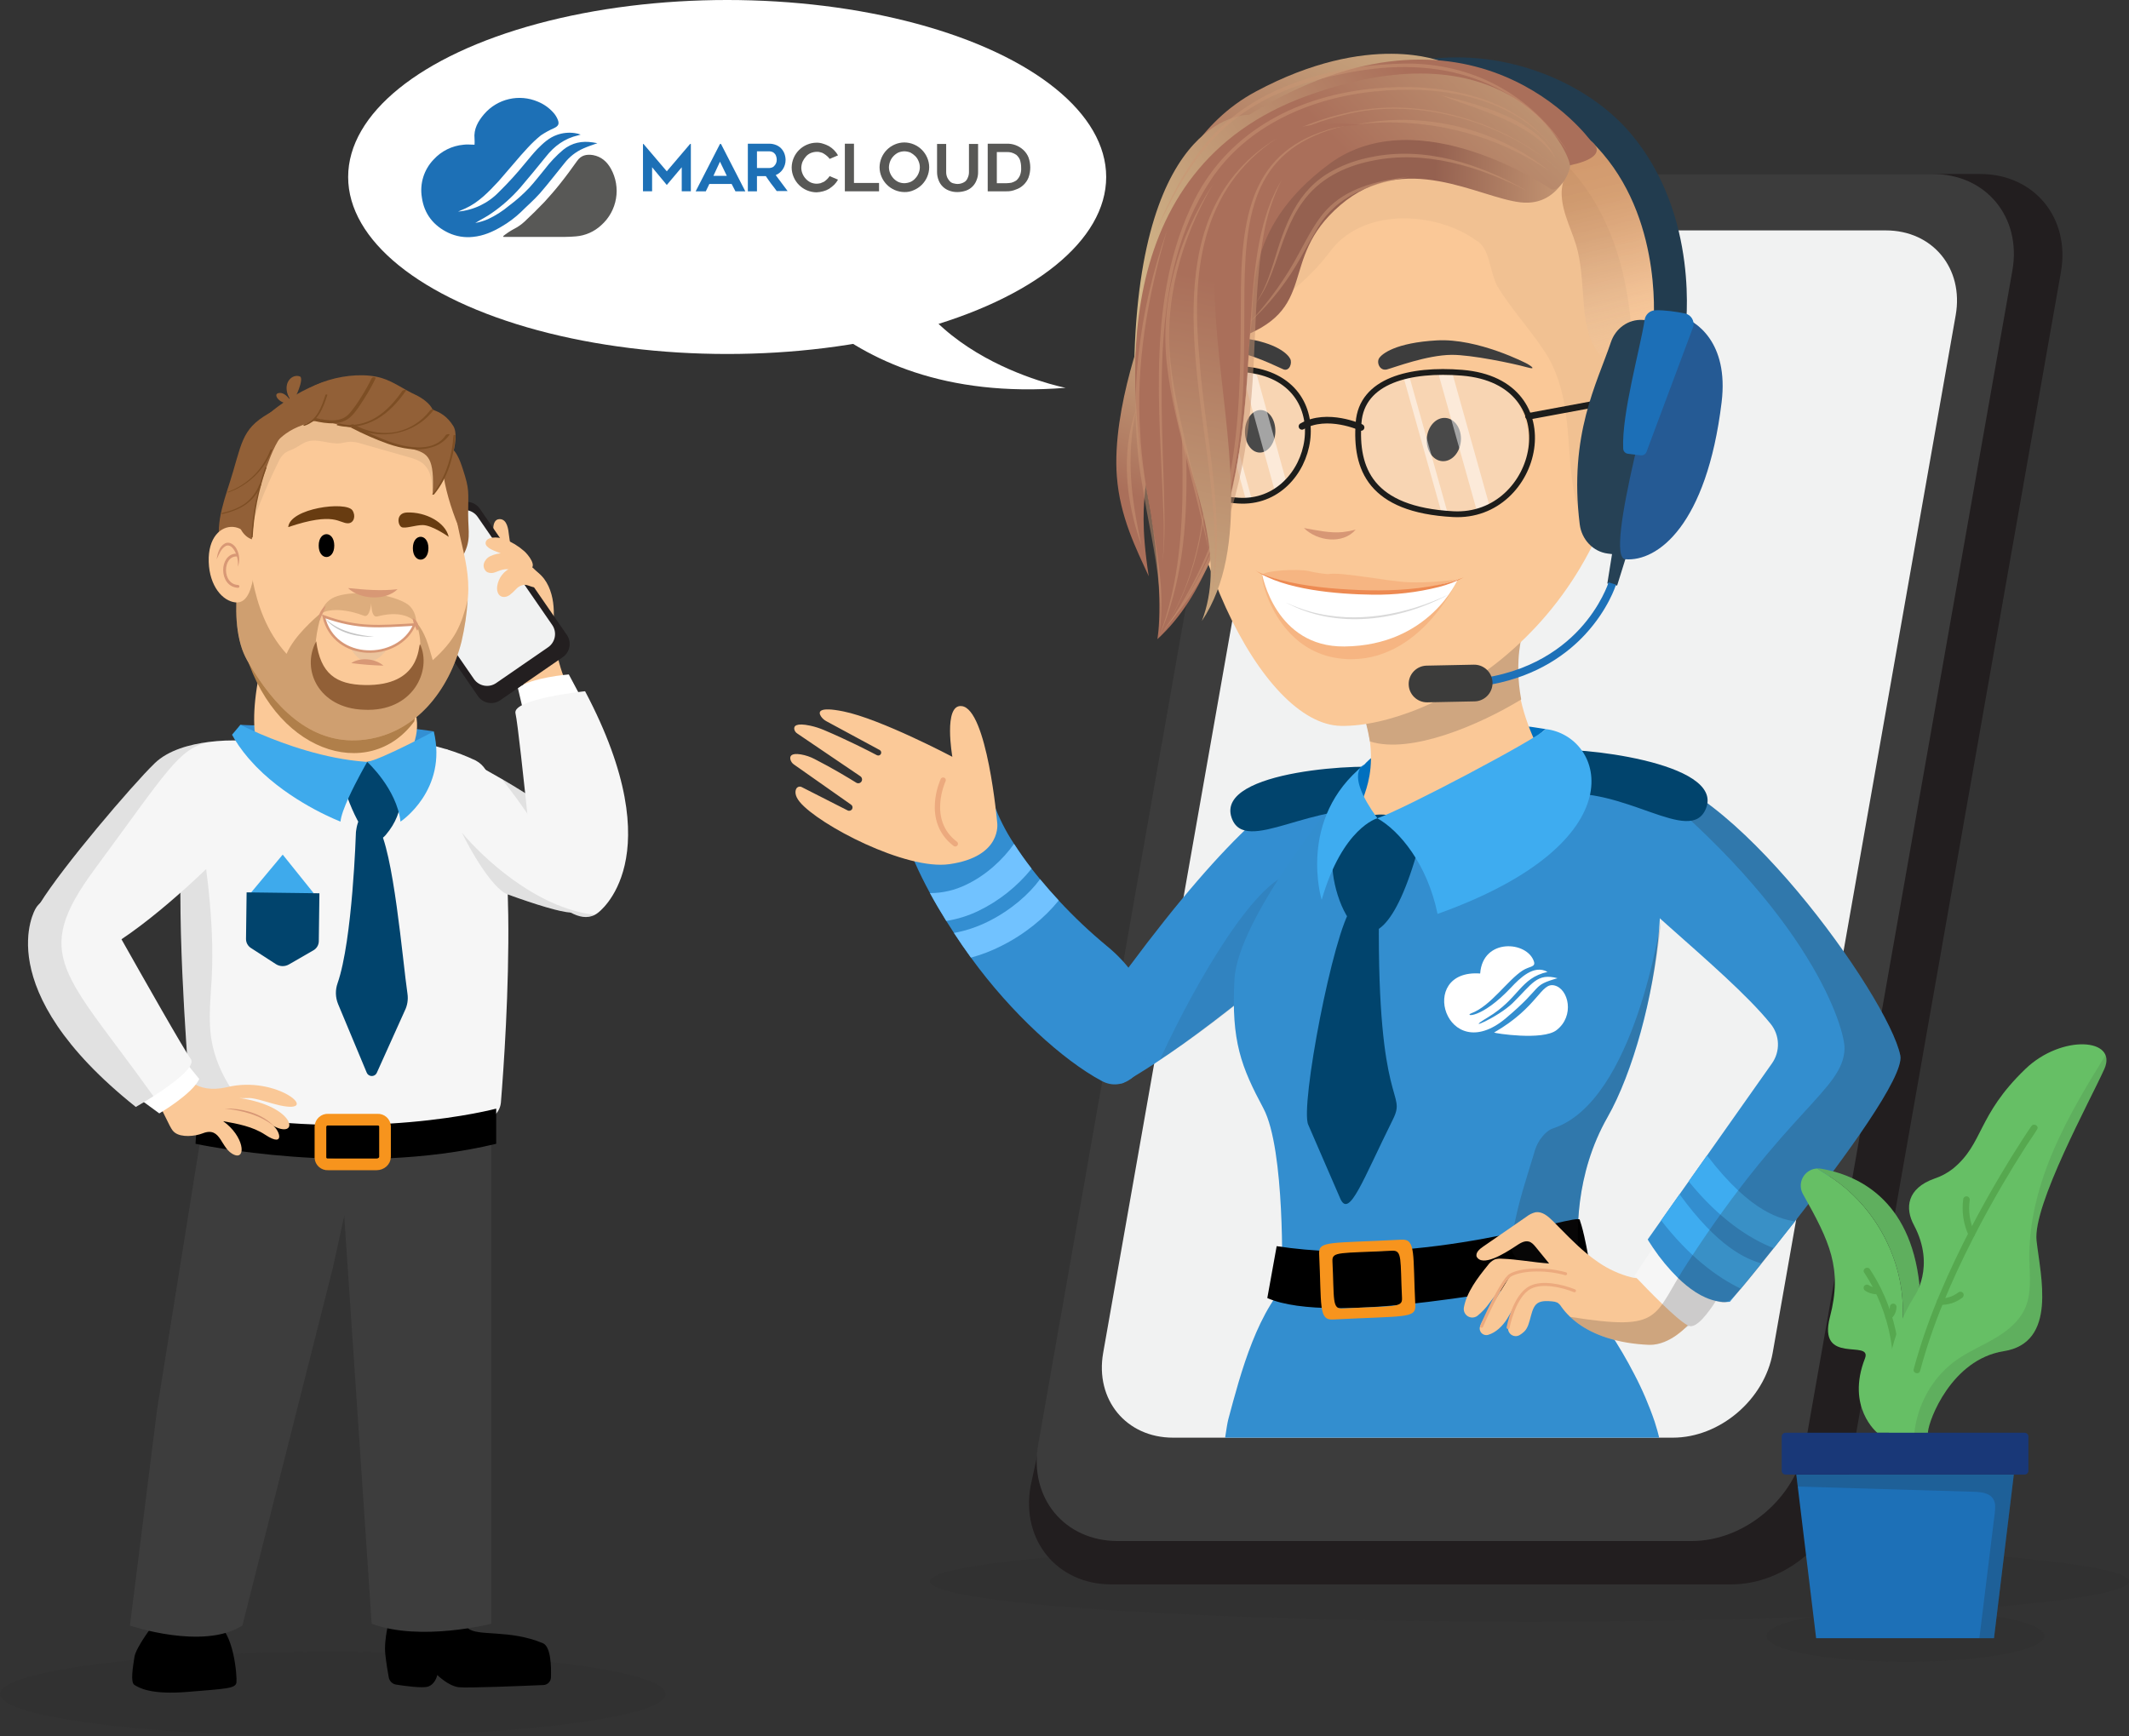
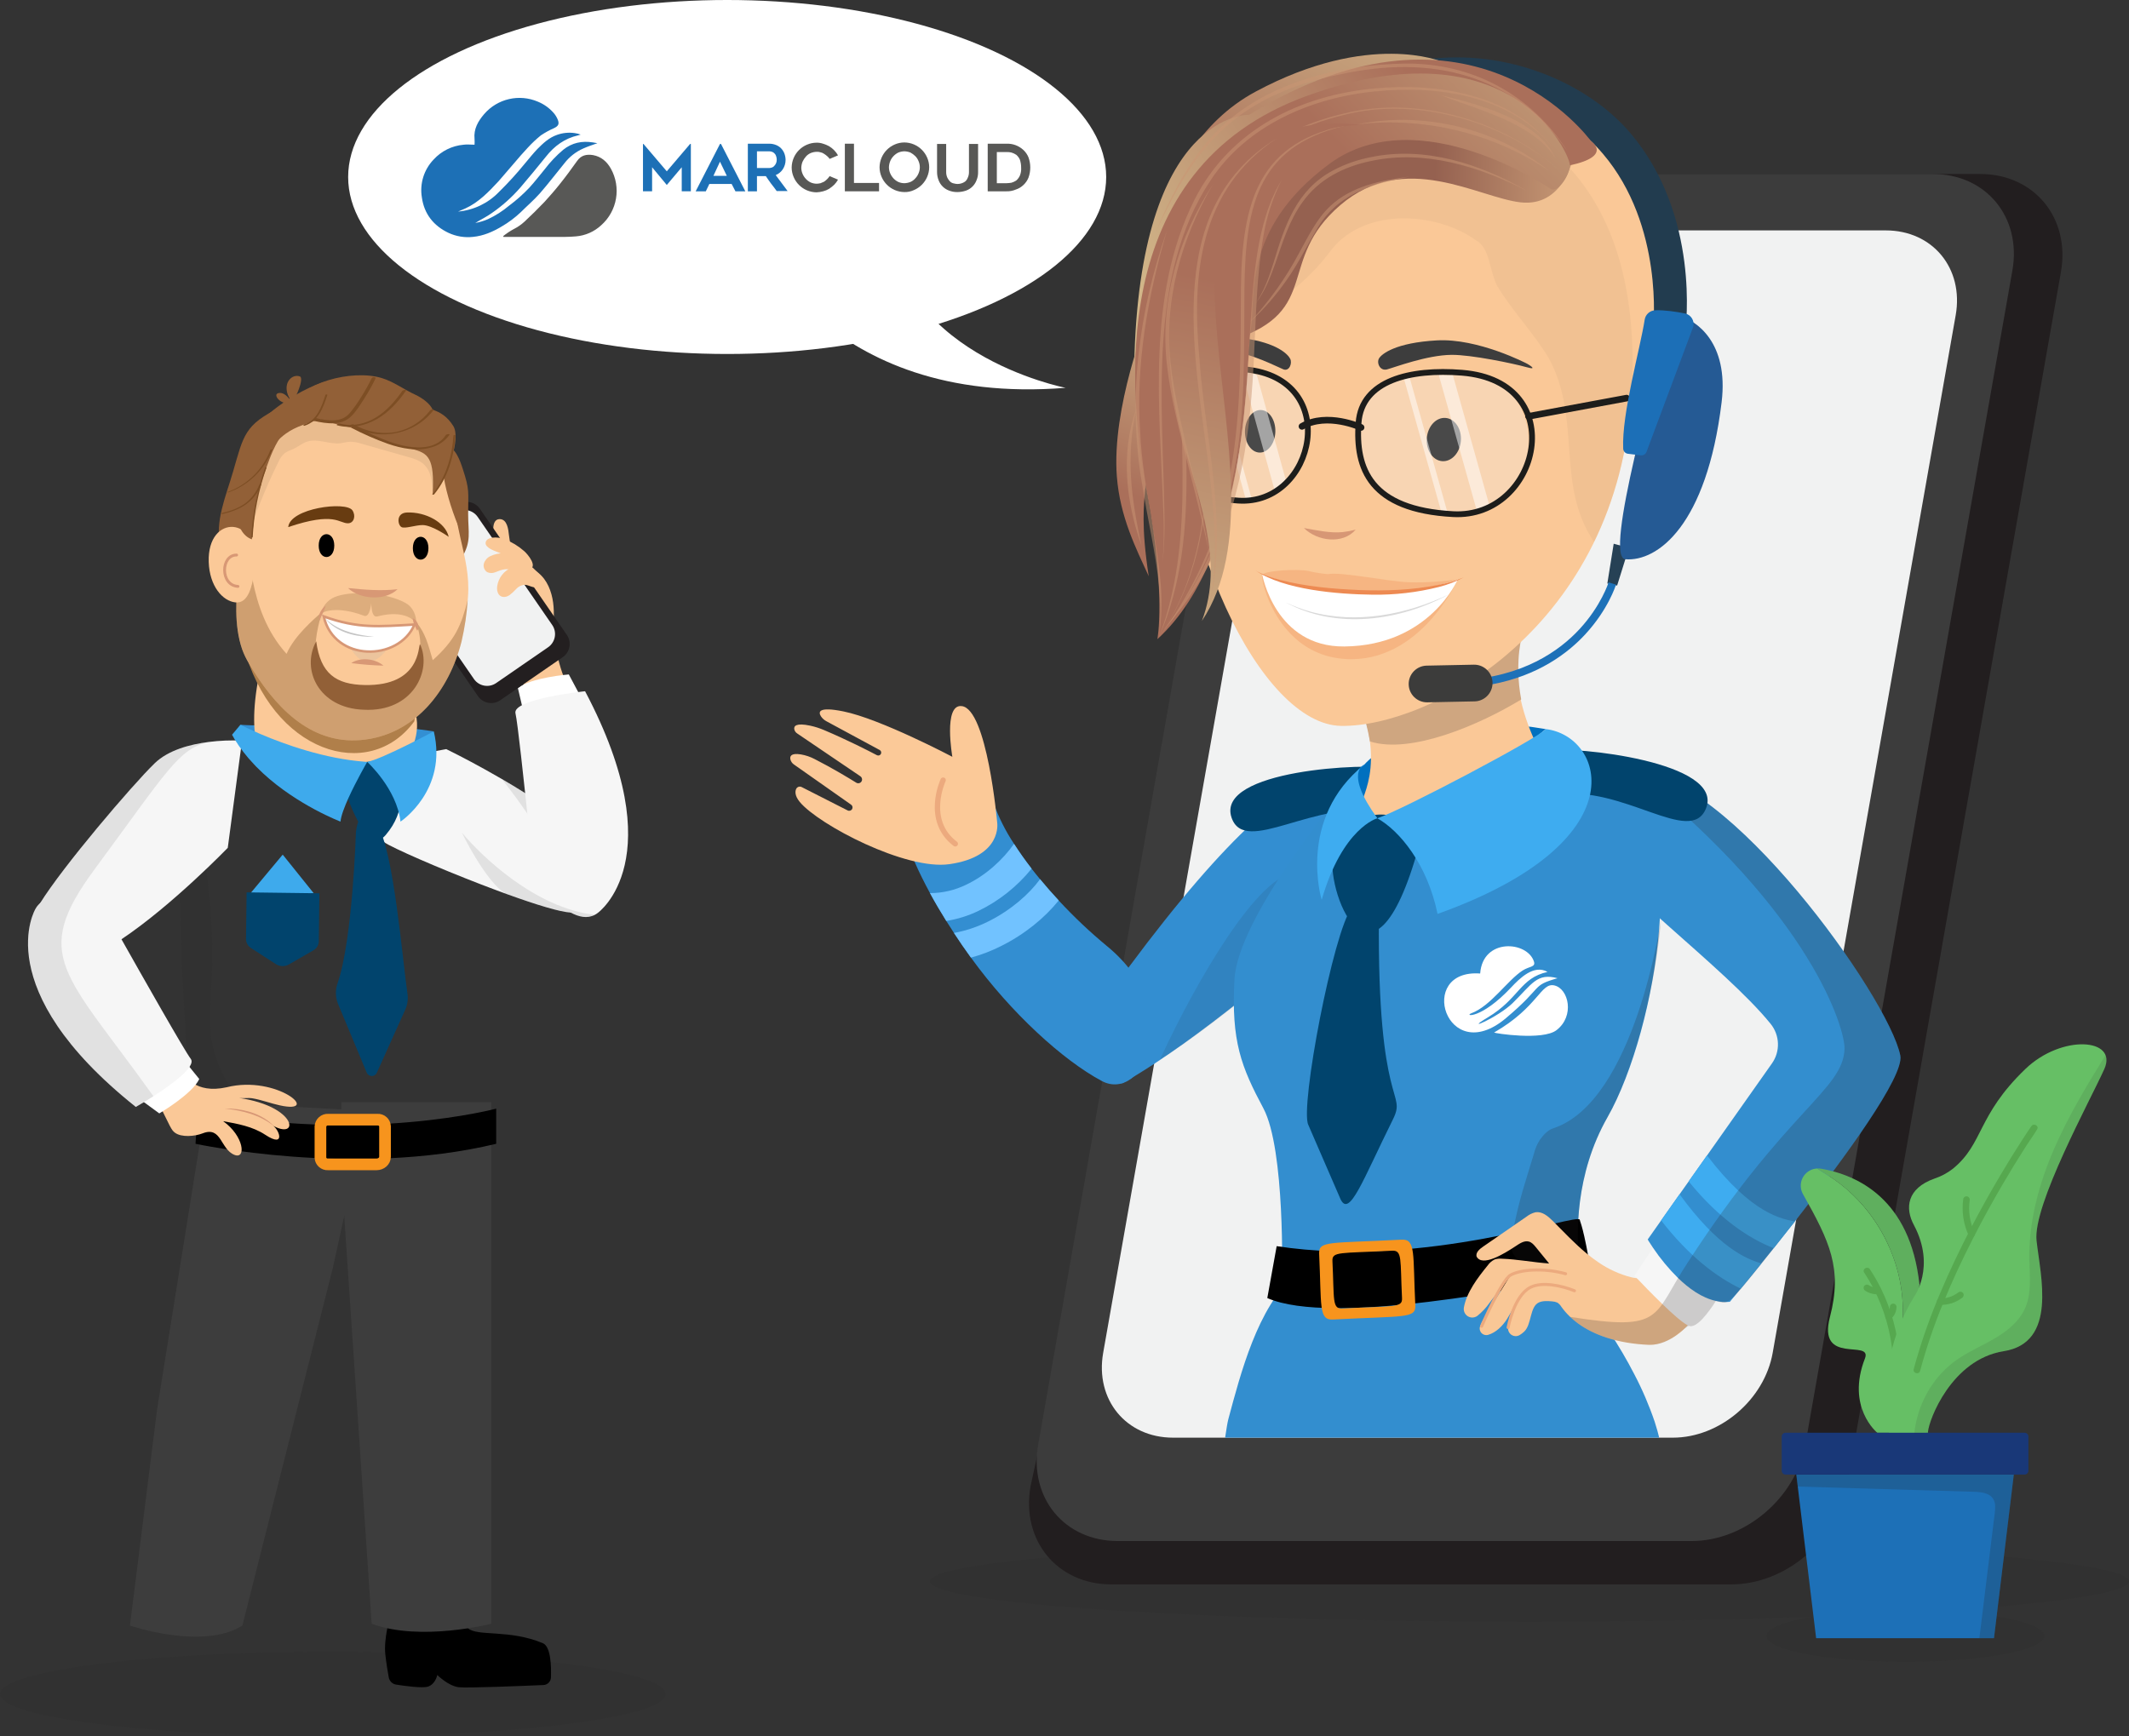
<svg xmlns="http://www.w3.org/2000/svg" xmlns:xlink="http://www.w3.org/1999/xlink" version="1.1" id="Layer_1" x="0px" y="0px" viewBox="0 0 1332.231 1086.777" style="enable-background:new 0 0 1332.231 1086.777;">
  <rect x="0" y="0" width="1332.231" height="1086.777" fill="#333333" stroke="none" />
  <style type="text/css">
	.st0{opacity:0.1;fill:#231F20;enable-background:new    ;}
	.st1{fill:#221E1F;}
	.st2{fill:#3C3C3C;}
	.st3{fill:#F1F2F2;}
	.st4{fill:#338ED1;}
	.st5{fill:#FBC998;}
	.st6{fill:none;stroke:#ECAA7E;stroke-width:3.351;stroke-linecap:round;stroke-linejoin:round;}
	.st7{fill:#71C2FF;}
	.st8{fill:#338ECF;}
	.st9{fill:#F7941D;}
	.st10{fill:#01446D;}
	.st11{fill:#0070BF;}
	.st12{opacity:0.5;}
	.st13{fill:#834F22;}
	.st14{fill:#264155;}
	.st15{fill:url(#SVGID_1_);}
	.st16{fill:#FAC897;}
	.st17{fill:#CFA680;}
	.st18{opacity:0.2;fill:#CFA680;enable-background:new    ;}
	.st19{fill:#3D3D3D;}
	.st20{fill:#D79775;}
	.st21{opacity:0.3;fill:#F5F5F5;enable-background:new    ;}
	.st22{clip-path:url(#SVGID_00000078733485984584645080000006411122824883637430_);}
	.st23{fill:none;stroke:#FFFFFF;stroke-width:8.464;stroke-linecap:round;stroke-linejoin:round;}
	.st24{fill:none;stroke:#FFFFFF;stroke-width:3.627;stroke-linecap:round;stroke-linejoin:round;}
	.st25{fill:none;stroke:#1D1D1B;stroke-width:3.627;stroke-miterlimit:10;}
	.st26{clip-path:url(#SVGID_00000015346873193197355290000016267819278792579747_);}
	.st27{fill:none;stroke:#1D1D1B;stroke-width:4.132;stroke-linecap:round;stroke-linejoin:round;}
	.st28{opacity:0.3;fill:#ED8A52;enable-background:new    ;}
	.st29{fill:#FFFFFF;}
	.st30{fill:#ED8A52;}
	.st31{fill:#D9D9D9;}
	.st32{opacity:0.3;}
	.st33{fill:url(#SVGID_00000147914044308505729020000004847431363627513790_);}
	.st34{fill:#255A94;}
	.st35{fill:#223C4F;}
	.st36{fill:#1C6FB7;}
	.st37{fill:url(#SVGID_00000117644382096362189160000016237101952798205344_);}
	.st38{fill:url(#SVGID_00000054953819688869207730000010230424526818008481_);}
	.st39{fill:url(#SVGID_00000168106052589478521060000016849728534453782919_);}
	.st40{fill:url(#SVGID_00000041291654604143240520000015917701232327799454_);}
	.st41{fill:url(#SVGID_00000101797916301841356260000015491658428257365913_);}
	.st42{fill:#CA9573;}
	.st43{fill:url(#SVGID_00000072964545845718647890000009588359308750800769_);}
	.st44{fill:#1D71B8;}
	.st45{fill:#3C3C3B;}
	.st46{opacity:0.2;fill:#231F20;enable-background:new    ;}
	.st47{fill:#F9C796;}
	.st48{fill:#F6F6F6;}
	.st49{fill:#3EACF0;}
	.st50{fill:none;stroke:#ECAA7E;stroke-width:1.886;stroke-linecap:round;stroke-linejoin:round;}
	.st51{fill:#338FD3;}
	.st52{fill:none;stroke:#F7941D;stroke-width:7.304;stroke-miterlimit:10;}
	.st53{fill:#231F20;}
	.st54{fill:#B07F4A;}
	.st55{fill:#926037;}
	.st56{opacity:0.4;fill:#D0A780;enable-background:new    ;}
	.st57{opacity:0.2;fill:#B2B2B2;enable-background:new    ;}
	.st58{opacity:0.2;fill:#683C11;enable-background:new    ;}
	.st59{fill:#D89875;}
	.st60{fill:#FFFFFF;stroke:#D79775;stroke-width:1.555;stroke-miterlimit:10;}
	.st61{fill:#C5C5C5;}
	.st62{opacity:0.3;fill:#683C11;enable-background:new    ;}
	.st63{fill:none;stroke:#D89875;stroke-width:1.77;stroke-linecap:round;stroke-linejoin:round;}
	.st64{fill:#683C11;}
	.st65{fill:#7D4E24;}
	.st66{fill:none;stroke:#7D4E24;stroke-width:0.841;stroke-miterlimit:10;}
	.st67{fill:#3EAAEC;}
	.st68{fill:#1D70B6;}
	.st69{fill:#585856;}
	.st70{opacity:0.1;}
	.st71{fill:#1D1D1B;}
	.st72{fill:#66BF65;}
	.st73{fill:#56A84F;}
	.st74{fill:#1D70B7;}
	.st75{fill:#193878;}
</style>
  <g id="Layer_3">
    <ellipse class="st0" cx="957.092" cy="989.781" rx="375.139" ry="25.238" />
    <path class="st1" d="M1083.37,991.676h-387.895c-33.929,0-56.584-27.505-50.601-61.433L809.583,170.335&#13;&#10;  c5.983-33.929,38.337-61.433,72.266-61.433h357.178c33.929,0,56.584,27.505,50.601,61.433&#13;&#10;  l-133.992,759.907C1149.654,964.171,1117.299,991.676,1083.37,991.676z" />
    <path class="st2" d="M1058.561,964.543h-359.081c-33.403,0-55.707-27.079-49.817-60.482l129.543-734.677&#13;&#10;  c5.89-33.403,37.743-60.482,71.146-60.482h359.081c33.403,0,55.707,27.079,49.817,60.482&#13;&#10;  l-129.543,734.677C1123.818,937.464,1091.964,964.543,1058.561,964.543z" />
    <path class="st3" d="M1046.809,899.841H734.05c-29.325,0-48.906-23.773-43.735-53.098l114.513-649.436&#13;&#10;  c5.171-29.325,33.135-53.098,62.46-53.098H1180.047c29.325,0,48.906,23.773,43.735,53.098&#13;&#10;  l-114.513,649.436C1104.098,876.068,1076.134,899.841,1046.809,899.841z" />
    <path class="st4" d="M845.261,543.817c-6.857,23.82-21.465,47.342-26.444,49.429&#13;&#10;  c-9.248,3.797-65.346,55.816-116.411,84.77c-29.663,1.431,3.812-72.483,3.812-72.483&#13;&#10;  C832.129,435.917,864.053,478.532,845.261,543.817z" />
    <path class="st4" d="M689.437,676.595c-24.365-13.046-56.781-42.563-81.865-77.224&#13;&#10;  c-3.683-5.102-7.256-10.259-10.627-15.434c-1.657-2.505-3.26-5.01-4.807-7.515&#13;&#10;  c-3.666-5.875-7.091-11.714-10.185-17.423c-29.136-53.558-31.439-96.323,39.726-56.468&#13;&#10;  c3.237,9.032,7.554,17.64,12.856,25.637c3.296,5.175,6.998,10.369,10.995,15.526&#13;&#10;  c1.713,2.21,3.463,4.42,5.286,6.594c3.739,4.531,7.643,8.987,11.677,13.316&#13;&#10;  c9.459,10.214,19.586,19.787,30.315,28.657C742.866,633.388,715.377,690.485,689.437,676.595z" />
    <path class="st5" d="M595.935,473.68c0,0-5.77-32.981,5.77-31.741&#13;&#10;  c15.999,1.488,22.294,72.906,22.294,72.906s3.492,21.262-29.9,26.038&#13;&#10;  c-27.398,3.919-81.821-24.669-93.633-38.933c-3.422-4.132-2.879-7.01-2.159-8.361&#13;&#10;  c0.7-1.175,2.203-1.589,3.406-0.937l28.71,14.595c1.036,0.527,2.304,0.114,2.831-0.923&#13;&#10;  c0.007-0.014,0.014-0.028,0.021-0.042l0,0c0.446-0.928,0.155-2.042-0.687-2.634l-35.763-25.144&#13;&#10;  c-1.076-0.727-1.856-1.816-2.197-3.069c-0.481-1.934,0.102-4.278,6.48-3.26&#13;&#10;  c3.031,0.518,5.963,1.508,8.686,2.936c11.007,5.619,21.291,11.84,26.007,14.768&#13;&#10;  c1.119,0.696,2.59,0.353,3.286-0.766c0.12-0.194,0.212-0.404,0.273-0.623l0,0&#13;&#10;  c0.273-0.986-0.114-2.037-0.961-2.611l-39.58-26.834c-0.956-0.613-1.612-1.598-1.808-2.717&#13;&#10;  c-0.266-1.858,1.023-4.032,9.986-2.137c2.989,0.65,5.91,1.584,8.721,2.79&#13;&#10;  c14.514,6.13,27.883,12.994,33.02,15.694c0.896,0.469,2.002,0.124,2.471-0.772&#13;&#10;  c0.09-0.172,0.152-0.357,0.184-0.548l0,0c0.134-0.778-0.243-1.554-0.938-1.929l-33.32-17.997&#13;&#10;  c-1.383-0.722-2.561-1.784-3.422-3.086c-1.702-2.658-1.804-6.278,14.036-3.074&#13;&#10;  C551.095,449.988,595.935,473.68,595.935,473.68z" />
    <path class="st6" d="M590.165,488.289c0,0-11.802,25.179,7.606,39.866" />
    <path class="st7" d="M645.529,543.695c-9.009,11.16-20.374,20.191-33.28,26.447&#13;&#10;  c-6.363,3.059-13.138,5.175-20.112,6.281c-3.666-5.875-7.091-11.714-10.185-17.423&#13;&#10;  c7.826-0.007,15.548-1.795,22.58-5.231c12.303-5.802,22.93-15.581,30.002-25.6&#13;&#10;  C637.831,533.344,641.533,538.538,645.529,543.695z" />
    <path class="st7" d="M662.492,563.604c-8.748,10.921-21.475,21.29-36.117,28.565&#13;&#10;  c-6.007,3.034-12.307,5.447-18.804,7.202c-3.683-5.102-7.256-10.259-10.627-15.434&#13;&#10;  c7.549-1.393,14.86-3.855,21.714-7.312c13.997-6.998,25.435-17.11,32.157-26.337&#13;&#10;  C654.554,554.819,658.458,559.276,662.492,563.604z" />
    <path class="st0" d="M795.833,596.526c0,4.979-0.239,9.927-0.686,14.846&#13;&#10;  c-2.355,1.908-4.859,3.935-7.453,6.052c-18.573,14.995-42.036,33.598-61.741,45.553&#13;&#10;  c22.955-49.906,62.09-116.254,84.27-116.254C813.204,546.724,795.833,571.483,795.833,596.526z" />
    <path class="st8" d="M1038.243,899.842H766.625c0.81-5.418,1.493-9.654,2.003-11.541&#13;&#10;  c7.675-28.627,18.417-70.185,41.488-89.98c9.446-8.115,20.513-14.053,31.105-20.617&#13;&#10;  c7.825-4.827,15.581-10.094,24.402-12.583c6.563-1.841,13.486-2.095,20.304-2.049&#13;&#10;  c22.776,0.11,45.435,3.271,67.372,9.4c4.399,1.227,8.682,4.295,12.791,8.3&#13;&#10;  c8.797,8.543,16.762,21.265,22.966,28.72c13.012,15.56,24.267,32.51,33.559,50.54&#13;&#10;  c5.051,9.626,9.343,19.631,12.838,29.924c1.401,4.433,2.269,7.571,2.628,9.226&#13;&#10;  c0.041,0.042,0.041,0.108,0,0.15C1038.138,899.53,1038.196,899.692,1038.243,899.842z" />
    <path class="st8" d="M1038.264,580.952c-3.46,43.51-16.654,90.733-32.335,118.274&#13;&#10;  c-20.331,35.724-19.827,73.503-17.519,93.762c0.533,5.036,1.388,10.033,2.559,14.961&#13;&#10;  c-131.649,75.269-188.749-7.751-188.749-7.751s2.091-80.676-11.644-106.487&#13;&#10;  c-13.735-25.774-20.259-41.779-18.096-80.784c2.163-39.005,66.762-116.4,66.762-116.4&#13;&#10;  c39.905-44.015,141.922-40.266,179.593-6.452C1036.642,506.079,1041.364,541.983,1038.264,580.952z" />
    <path d="M995.871,797.713c-41.985,8.247-162.382,32.45-202.846,14.746l5.855-32.484&#13;&#10;  c93.313,14.278,188.945-21.293,189.693-16.468C988.904,765.565,990.762,767.121,995.871,797.713z" />
    <path class="st9" d="M877.031,775.913c-45.222,2.351-51.976,0.541-51.572,8.904&#13;&#10;  c1.564,32.387-0.441,41.549,8.602,41.078c45.222-2.351,51.976-0.541,51.572-8.904&#13;&#10;  C884.069,784.604,886.074,775.443,877.031,775.913z M877.315,812.544&#13;&#10;  c0.294,6.079-4.65,4.744-37.315,6.442c-6.52,0.339-5.046-5.32-6.224-29.722&#13;&#10;  c-0.294-6.079,4.65-4.744,37.314-6.442c6.52-0.339,5.046,5.32,6.224,29.722V812.544z" />
    <path class="st10" d="M865.009,508.299c18.047,3.713,23.961-23.295,6.166-27.388&#13;&#10;  c-15.369-3.568-110.718,0.897-100.519,30.836C778.994,536.217,823.053,499.656,865.009,508.299z" />
    <path class="st11" d="M853.772,478.521c0,0,29.815-36.414,113.48-22.177c0,0-75.36,63.637-104.585,59.134&#13;&#10;  C833.441,510.975,843.923,484.238,853.772,478.521z" />
    <g class="st12">
      <path class="st13" d="M1023.747,196.055c-4.574-29.384-11.242-58.921-26.288-84.878&#13;&#10;   c-2.021-3.759-4.361-7.328-6.62-10.969C1012.912,126.924,1022.09,161.97,1023.747,196.055z" />
    </g>
    <polygon class="st14" points="1019.275,342.942 1011.918,366.51 1005.801,365.195 1009.778,340.319" />
    <linearGradient id="SVGID_1_" gradientUnits="userSpaceOnUse" x1="-4729.631" y1="399.766" x2="-4662.486" y2="494.527" gradientTransform="matrix(-0.983 0.185 -0.185 -0.983 -3556.169 1429.873)">
      <stop offset="0" style="stop-color:#762F0D" />
      <stop offset="1" style="stop-color:#996430" />
    </linearGradient>
    <path class="st15" d="M1035.623,238.137c0,0,24.577-88.634-27.397-145.37S889.155,37.819,889.155,37.819&#13;&#10;  s-2.151,10.533,11.653,28.402s107.039,27.858,118.868,133.213L1035.623,238.137z" />
    <path class="st16" d="M851.541,505.162c33.768,31.413,99.582,24.987,124.563-14.4&#13;&#10;  c-0.309-0.976-38.161-49.29-23.167-95.018c-7.878-55.082-129.407-9.791-111.467,23.447&#13;&#10;  C871.512,474.79,851.084,498.614,851.541,505.162z" />
    <path class="st17" d="M841.47,419.191c7.723,13.975,13.055,29.143,15.776,44.877&#13;&#10;  c25.508,8.144,68.635-10.386,94.649-26.273c-4.632-24.746,1.042-42.051,1.042-42.051&#13;&#10;  C945.059,340.662,823.53,385.954,841.47,419.191z" />
    <path class="st16" d="M735.657,220.002c-4.155,115.557,53.275,233.619,103.602,234.344&#13;&#10;  c54.813,0.79,173.511-61.074,181.804-208.866c1.902-33.894,13.802-25.896,14.707-51.269&#13;&#10;  c3.226-90.446-68.874-146.52-125.326-148.084C834.797,44.031,739.812,104.445,735.657,220.002z" />
    <path class="st18" d="M969.153,224.146c-9.23-15.35-23.049-29.835-32.279-45.186&#13;&#10;  c-5.039-9.926-4.524-24.005-13.305-28.565c-25.66-18.468-72.006-20.609-91.96,8.01&#13;&#10;  c-26.755,34.561-57.148,41.414-89.341,72.339c-2.328,2.767-4.626,5.672-6.73,8.718&#13;&#10;  c-0.143-6.481-0.103-12.968,0.119-19.461c4.155-115.557,68.472-159.882,144.119-157.786&#13;&#10;  c75.647,2.096,148.783,49.687,141.288,183.264c-2.038,36.315-10.751,67.43-23.535,93.714&#13;&#10;  C973.177,303.461,990.071,262.765,969.153,224.146z" />
    <ellipse transform="matrix(0.078 -0.997 0.997 0.078 558.669 1154.458)" cx="903.522" cy="275.17" rx="13.574" ry="10.697" />
    <path class="st19" d="M731.426,222.773c0,0,25.495-13.933,46.675-11.06s27.936,10.162,29.279,12.929&#13;&#10;  s-0.609,7.968-4.294,6.537c-3.685-1.432-20.147-10.159-32.813-11.145&#13;&#10;  c-10.092-0.786-31.73,3.085-38.628,4.897S731.426,222.773,731.426,222.773z" />
    <path class="st19" d="M955.525,227.613c0,0-30.524-16.022-56.417-14.562s-34.39,8.439-36.127,11.174&#13;&#10;  s0.446,8.188,4.986,6.982c4.54-1.206,24.906-8.979,40.364-9.104&#13;&#10;  c12.317-0.099,38.518,5.368,46.848,7.701S955.525,227.613,955.525,227.613z" />
    <path class="st20" d="M815.933,330.494c7.742,1.375,16.386,3.332,24.217,2.551&#13;&#10;  c2.76-0.307,5.492-0.82,8.175-1.536c-8.109,9.443-24.173,7.186-32.392-1.015V330.494z" />
    <path class="st21" d="M849.726,262.416c-0.633,25.05,4.976,55.113,59.398,58.541&#13;&#10;  c59.903,3.773,65.412-88.25,2.398-87.897C874.939,233.265,850.343,238.028,849.726,262.416z" />
    <g class="st12">
      <g>
        <defs>
          <path id="SVGID_00000054958387405763273440000008611930647749339582_" d="M850.131,264.566&#13;&#10;     c1.823,24.512,7.35,54.444,59.152,57.24c59.867,3.231,41.966-84.704,5.476-86.673&#13;&#10;     S848.168,238.164,850.131,264.566z" />
        </defs>
        <clipPath id="SVGID_00000171682316883337016730000008779084483785239443_">
          <use xlink:href="#SVGID_00000054958387405763273440000008611930647749339582_" style="overflow:visible;" />
        </clipPath>
        <g style="clip-path:url(#SVGID_00000171682316883337016730000008779084483785239443_);">
          <line class="st23" x1="901.871" y1="224.561" x2="935.023" y2="342.849" />
          <line class="st24" x1="876.537" y1="223.194" x2="909.688" y2="341.482" />
        </g>
      </g>
    </g>
    <path class="st25" d="M850.131,264.566c-2.122,28.84,7.35,54.444,59.152,57.24&#13;&#10;  c54.256,2.928,74.329-82.957,5.592-88.511C882.425,230.673,852.077,238.135,850.131,264.566z" />
    <ellipse transform="matrix(0.032 -1 1 0.032 493.048 1049.523)" cx="788.22" cy="270.282" rx="13.313" ry="9.506" />
    <path class="st21" d="M721.449,257.021c-0.363,23.252,4.856,51.208,53.196,54.823&#13;&#10;  c53.21,3.979,58.279-80.651,2.341-80.825C744.51,230.919,721.802,234.384,721.449,257.021z" />
    <g class="st12">
      <g>
        <defs>
          <path id="SVGID_00000147910307302124678970000013995859529081735304_" d="M721.958,259.723&#13;&#10;     c1.813,22.772,6.958,50.605,52.968,53.613c53.173,3.476,36.583-78.307,4.173-80.426&#13;&#10;     S720.005,235.195,721.958,259.723z" />
        </defs>
        <clipPath id="SVGID_00000067920243344814954800000015391441560298173584_">
          <use xlink:href="#SVGID_00000147910307302124678970000013995859529081735304_" style="overflow:visible;" />
        </clipPath>
        <g style="clip-path:url(#SVGID_00000067920243344814954800000015391441560298173584_);">
          <line class="st23" x1="778.282" y1="220.974" x2="808.652" y2="331.058" />
          <line class="st24" x1="755.78" y1="219.504" x2="786.15" y2="329.587" />
        </g>
      </g>
    </g>
    <path class="st25" d="M721.958,259.723c-1.655,26.759,6.958,50.605,52.968,53.613&#13;&#10;  c48.189,3.15,65.327-76.428,4.261-82.131C750.358,228.513,723.475,235.199,721.958,259.723z" />
    <path class="st27" d="M851.704,267.541c0,0-21.169-9.806-36.989-0.671" />
    <path class="st28" d="M912.189,362.678c0,0-17.12,2.398-31.038,1.731s-41.882-6.637-50.251-5.06&#13;&#10;  c-3.981-0.33-7.931-0.961-11.818-1.885c-7.298-1.64-27.726-0.258-29.217,2.216&#13;&#10;  c-1.491,2.474,9.242,49.96,51.604,52.784C888.751,415.617,912.189,362.678,912.189,362.678z" />
    <path class="st29" d="M912.189,362.678c0,0-53.442,21.307-122.324-2.998c0,0,8.143,45.396,51.389,44.955&#13;&#10;  C894.63,404.09,912.189,362.678,912.189,362.678z" />
    <path class="st30" d="M785.702,357.083c4.744,2.87,10.144,4.465,15.459,5.919&#13;&#10;  c16.086,4.148,32.731,5.578,49.291,6.301c16.533,0.658,33.268,0.039,49.527-3.215&#13;&#10;  c5.451-1.024,10.786-2.587,15.928-4.666c-4.945,2.617-10.186,4.631-15.611,5.998&#13;&#10;  c-13.587,3.41-27.563,5.021-41.569,4.792c-21.349-0.264-55.311-2.933-73.025-15.13V357.083z" />
    <path class="st31" d="M906.695,372.002c-30.741,16.698-70.529,22.297-102.191,5.025&#13;&#10;  c4.988,2.37,10.17,4.309,15.488,5.798C848.857,390.793,880.079,384.702,906.695,372.002z" />
    <line class="st27" x1="956.475" y1="260.571" x2="1017.857" y2="249.182" />
    <g class="st32">
      <linearGradient id="SVGID_00000072977978509829980470000003442348165048775868_" gradientUnits="userSpaceOnUse" x1="-4719.038" y1="463.536" x2="-4725.013" y2="335.508" gradientTransform="matrix(-0.983 0.185 -0.185 -0.983 -3556.169 1429.873)">
        <stop offset="0" style="stop-color:#762F0D" />
        <stop offset="0.164" style="stop-color:#7C3817;stop-opacity:0.959" />
        <stop offset="0.355" style="stop-color:#8C5034;stop-opacity:0.84" />
        <stop offset="0.56" style="stop-color:#A77964;stop-opacity:0.642" />
        <stop offset="0.773" style="stop-color:#CDB3A7;stop-opacity:0.365" />
        <stop offset="0.992" style="stop-color:#FDFCFC;stop-opacity:0.014" />
        <stop offset="1" style="stop-color:#FFFFFF;stop-opacity:0" />
      </linearGradient>
-       <path style="fill:url(#SVGID_00000072977978509829980470000003442348165048775868_);" d="M983.393,95.985&#13;&#10;   c-1.199,8.895-6.433,16.358-6.18,25.533c0.35,12.728,7.204,23.592,10.072,35.698&#13;&#10;   c2.696,11.382,2.863,23.697,3.963,35.364c1.014,10.751,3.335,21.921,10.284,30.186&#13;&#10;   c2.385,2.836,5.392,5.319,8.98,6.24c2.101,0.466,4.262,0.591,6.403,0.371&#13;&#10;   c2.976-0.116,5.907-0.77,8.65-1.932c4.984-2.304,8.501-7.056,10.478-12.178&#13;&#10;   s2.598-10.651,3.173-16.111c4.037-38.347-13.793-85.139-43.75-110.942&#13;&#10;   C995.466,88.214,984.403,88.484,983.393,95.985z" />
-     </g>
-     <path class="st14" d="M1045.273,201.159l-17.576-0.915c-8.747-0.456-16.746,5.191-19.682,13.955&#13;&#10;  c-8.571,25.588-26.472,57.738-19.495,113.951c1.2,9.667,8.507,17.217,17.606,18.342l12.432,1.537&#13;&#10;  L1045.273,201.159z" />
+     </g>
    <path class="st34" d="M1017.07,350.038c20.097,1.604,50.873-21.112,60.235-98.243&#13;&#10;  c4.596-37.861-16.353-51.258-25.847-53.85c-3.333-0.917-6.778,1.042-7.695,4.376&#13;&#10;  c-0.02,0.074-0.039,0.149-0.057,0.224C1036.982,232.01,1003.18,348.929,1017.07,350.038z" />
    <path class="st35" d="M1054.566,207.787c0.345-2.939,9.488-72.864-34.357-124.506&#13;&#10;  C993.466,51.78,942.752,30.168,892.09,37.266l6.902,13.7c45.928,2.917,80.922,18.146,104.009,45.26&#13;&#10;  c38.35,45.038,31.545,108.798,31.472,109.436L1054.566,207.787z" />
    <path class="st36" d="M1054.199,196.15c-5.314-1.043-12.618-2.174-18.429-1.94&#13;&#10;  c-3.321,0.127-6.088,2.585-6.606,5.868c-2.745,18.016-14.466,58.887-13.444,80.768&#13;&#10;  c0.088,1.642,1.351,2.98,2.986,3.162l7.955,0.981c1.71,0.217,3.32-0.855,3.778-2.516l29.098-77.924&#13;&#10;  c0.951-3.626-1.217-7.337-4.844-8.289C1054.53,196.218,1054.365,196.181,1054.199,196.15z" />
    <linearGradient id="SVGID_00000101094222999136464280000005045437737874162829_" gradientUnits="userSpaceOnUse" x1="-4501.846" y1="463.592" x2="-4621.048" y2="605.327" gradientTransform="matrix(-0.983 0.185 -0.185 -0.983 -3556.169 1429.873)">
      <stop offset="0" style="stop-color:#AA6F5A" />
      <stop offset="1" style="stop-color:#D1B689" />
    </linearGradient>
    <path style="fill:url(#SVGID_00000101094222999136464280000005045437737874162829_);" d="M902.343,38.632&#13;&#10;  c0,0-45.445-19.483-116.535,18.665s-69.911,139.341-69.911,139.341s27.693-112.024,94.129-121.286&#13;&#10;  C876.463,66.088,902.343,38.632,902.343,38.632z" />
    <linearGradient id="SVGID_00000090255048782413608600000005006622671102249619_" gradientUnits="userSpaceOnUse" x1="-4709.958" y1="414.227" x2="-4611.531" y2="436.941" gradientTransform="matrix(-0.983 0.185 -0.185 -0.983 -3556.169 1429.873)">
      <stop offset="0" style="stop-color:#CFA27B" />
      <stop offset="1" style="stop-color:#956150" />
    </linearGradient>
    <path style="fill:url(#SVGID_00000090255048782413608600000005006622671102249619_);" d="M984.253,99.072&#13;&#10;  c0,0-5.903,30.482-32.539,27.601s-72.542-32.978-112.987,1.695&#13;&#10;  c-40.445,34.674-11.266,65.883-66.789,84.272c0,0-25.79-120.709,85.173-133.797&#13;&#10;  C968.074,65.755,984.253,99.072,984.253,99.072z" />
    <linearGradient id="SVGID_00000127030528486077808930000016485105329195686076_" gradientUnits="userSpaceOnUse" x1="-4631.137" y1="508.639" x2="-4435.732" y2="415.589" gradientTransform="matrix(-0.983 0.185 -0.185 -0.983 -3556.169 1429.873)">
      <stop offset="0" style="stop-color:#AA6F5A" />
      <stop offset="1" style="stop-color:#D1B689" />
    </linearGradient>
    <path style="fill:url(#SVGID_00000127030528486077808930000016485105329195686076_);" d="M995.466,88.214&#13;&#10;  c0,0-73.617-102.725-213.762-16.361c0,0-68.901-2.811-71.972,156.883c0,0,33.477-159.884,137.647-163.056&#13;&#10;  s128.622,39.18,135.004,37.807C1009.696,97.613,995.466,88.214,995.466,88.214z" />
    <linearGradient id="SVGID_00000027598202510288204880000003555304544574354100_" gradientUnits="userSpaceOnUse" x1="-4397.046" y1="312.045" x2="-4470.652" y2="429.242" gradientTransform="matrix(-0.983 0.185 -0.185 -0.983 -3556.169 1429.873)">
      <stop offset="0" style="stop-color:#AA6F5A" />
      <stop offset="1" style="stop-color:#D1B689" />
    </linearGradient>
    <path style="fill:url(#SVGID_00000027598202510288204880000003555304544574354100_);" d="M718.005,199.045&#13;&#10;  c0,0-22.488,56.072-19.126,99.271c1.968,25.287,12.023,45.012,19.942,62.339&#13;&#10;  c-9.464-61.698,6.088-54.761-5.178-104.864C716.033,248.571,718.005,199.045,718.005,199.045z" />
    <linearGradient id="SVGID_00000030455437275363889070000012397188161588001206_" gradientUnits="userSpaceOnUse" x1="-4590.582" y1="463.752" x2="-4765.199" y2="579.709" gradientTransform="matrix(-0.983 0.185 -0.185 -0.983 -3556.169 1429.873)">
      <stop offset="0" style="stop-color:#AA6F5A" />
      <stop offset="1" style="stop-color:#D1B689" />
    </linearGradient>
    <path style="fill:url(#SVGID_00000030455437275363889070000012397188161588001206_);" d="M970.247,118.203&#13;&#10;  c0,0-82.647-56.804-138.434-15.583s-45.707,85.551-49.006,102.538s0.584,140.931-58.578,194.9&#13;&#10;  c0,0,5.457-27.909-6.231-89.922c-11.687-62.013-27.625-204.255,100.239-250.286&#13;&#10;  s164.389,37.011,164.147,43.637S974.598,120.99,970.247,118.203z" />
    <g class="st12">
      <path class="st42" d="M846.192,77.682c-58.721,11.911-66.746,49.4-67.485,102.743&#13;&#10;   c-0.335,38.265,0.896,76.955-6.494,114.738c-6.93,37.97-23.091,73.654-47.06,103.907&#13;&#10;   c3.331-4.538,6.768-9.493,9.811-14.162c42.525-65.894,41.207-129.659,41.546-204.527&#13;&#10;   c0.805-53.426,10.263-92.63,69.683-102.7V77.682z" />
    </g>
    <g class="st12">
      <path class="st42" d="M977.929,108.53c-34.439-31.801-91.281-48.653-137.045-36.567&#13;&#10;   c-26.171,6.345-52.66,18.63-68.156,41.534c-29.138,43.012-16.069,110.271-16.647,160.189&#13;&#10;   c0.308,32.69-2.348,66.228-15.162,96.664c-4.228,10.102-9.513,19.729-15.766,28.72&#13;&#10;   c3.079-4.518,5.921-9.194,8.514-14.008c18.328-33.954,22.136-73.369,21.603-111.368&#13;&#10;   c0.033-43.517-7.666-88.055,3.024-130.897c10.558-41.199,42.817-62.349,82.392-71.642&#13;&#10;   c46.807-11.92,102.219,4.811,137.242,37.374V108.53z" />
    </g>
    <g class="st12">
      <path class="st42" d="M955.368,119.362c-29.696-15.147-63.892-25.793-97.276-18.626&#13;&#10;   c-17.171,3.491-32.927,11.4-43.206,26.001c-8.148,11.403-12.272,24.89-16.832,38.066&#13;&#10;   c-3.159,8.764-6.537,17.728-12.383,25.096c5.396-7.684,8.472-16.597,11.259-25.473&#13;&#10;   c7.006-23.234,14.32-45.593,37.299-57.782c7.342-3.886,15.219-6.661,23.376-8.233&#13;&#10;   C891.41,91.259,926.166,102.542,955.368,119.362z" />
    </g>
    <g class="st12">
      <path class="st42" d="M802.013,112.623c-5.557,11.007-9.401,22.798-11.398,34.965&#13;&#10;   c-4.261,24.294-4.579,49.035-5.838,73.644c-2.101,47.663-7.803,97.129-32.117,139.148&#13;&#10;   c-6.964,12.08-15.188,23.388-24.533,33.736c15.502-19.183,27.566-40.905,35.659-64.203&#13;&#10;   c16.508-46.862,16.211-96.838,19.986-145.862c1.466-16.919,3.518-34.041,8.77-50.28&#13;&#10;   c0.802-2.756,2.196-6.074,3.166-8.742l1.926-4.231c1.107-2.577,3.055-5.742,4.379-8.174&#13;&#10;   L802.013,112.623z" />
    </g>
    <g class="st12">
      <path class="st42" d="M972.235,93.153C946.425,60.087,900.375,53.173,860.932,57.159&#13;&#10;   c-40.078,3.817-80.842,21.199-103.475,55.804c-39.386,59.43-29.841,140.248-28.817,208.239&#13;&#10;   c0.3,10.216-0.069,20.442-1.104,30.61c0.775-10.18,0.93-20.397,0.464-30.595&#13;&#10;   c-2.266-65.192-10.822-136.026,19.536-196.357c22.061-43.544,65.994-65.443,113.213-69.543&#13;&#10;   c39.736-3.636,86.267,3.884,111.486,37.836V93.153z" />
    </g>
    <g class="st12">
      <path class="st42" d="M881.677,110.586c-24.151,4.957-45.439,10.946-58.214,33.801&#13;&#10;   c-6.015,10.06-11.235,20.765-18.017,30.41c-6.716,9.735-14.503,18.687-23.215,26.686&#13;&#10;   c12-12.909,22.271-27.324,30.555-42.881c5.734-10.299,10.855-21.348,19.621-29.596&#13;&#10;   C845.625,116.547,864.258,112.791,881.677,110.586z" />
    </g>
    <g class="st12">
      <path class="st42" d="M711.02,255.926c-6.62,30.517-3.206,55.475,3.228,85.481&#13;&#10;   C704.63,314.18,701.124,283.577,711.02,255.926z" />
    </g>
    <g class="st12">
      <path class="st42" d="M980.933,94.804C946.781,45.735,895.123,34.229,838.933,46.483&#13;&#10;   c-26.065,5.146-51.882,14.854-71.842,32.831c-20.154,17.848-32.828,42.278-44.084,66.385&#13;&#10;   c10.394-24.674,22.77-49.417,42.835-67.764C795.517,50.851,839.34,40.569,878.648,39.798&#13;&#10;   C921.014,39.203,958.121,59.103,980.933,94.804z" />
    </g>
    <g class="st12">
      <path class="st42" d="M739.856,186.299c-2.7,70.823,14.498,145.404-14.703,212.771&#13;&#10;   C751.104,330.825,733.834,257.118,739.856,186.299z" />
    </g>
    <g class="st12">
      <path class="st42" d="M969.231,106.879c-28.3-19.264-62.275-29.574-96.407-30.243&#13;&#10;   c-2.014-0.079-5.86-0.061-7.888,0.037c-5.274,0.13-10.537,0.545-15.766,1.244&#13;&#10;   c41.212-8.66,87.307,2.514,120.062,28.962V106.879z" />
    </g>
    <g class="st12">
      <path class="st42" d="M973.333,98.978c-14.194-22.166-48.421-30.146-71.79-39.406&#13;&#10;   C925.37,65.294,962.189,74.916,973.333,98.978z" />
    </g>
    <g class="st12">
      <path class="st42" d="M730.229,144.338c-12.033,41.043-19.721,83.947-16.718,126.821&#13;&#10;   c1.51,32.244,10.408,63.557,12.903,95.706c0.754,10.749,0.331,21.549-1.261,32.206&#13;&#10;   c1.123-10.673,1.15-21.434,0.079-32.112c-2.003-21.395-7.269-42.289-10.48-63.536&#13;&#10;   c-9.337-53.281-2.277-108.294,15.477-159.084V144.338z" />
    </g>
    <linearGradient id="SVGID_00000057846146321762972700000004228041346628369030_" gradientUnits="userSpaceOnUse" x1="-4394.827" y1="182.021" x2="-4494.829" y2="425.983" gradientTransform="matrix(-0.983 0.185 -0.185 -0.983 -3556.169 1429.873)">
      <stop offset="0" style="stop-color:#D1B689" />
      <stop offset="1" style="stop-color:#AA6F5A" />
    </linearGradient>
    <path style="fill:url(#SVGID_00000057846146321762972700000004228041346628369030_);" d="M851.092,78.098&#13;&#10;  c-6.87,0.438-13.708,1.284-20.477,2.534c-139.892,26.365-17.773,217.108-78.53,308.015&#13;&#10;  c7.121-18.651,6.523-37.767,2.897-57.006c-4.711-24.997-14.535-50.202-19.183-74.866&#13;&#10;  c-14.334-76.055,6.06-163.769,78.835-177.485C826.667,77.148,838.945,76.747,851.092,78.098z" />
    <g class="st12">
      <path class="st42" d="M798.877,86.599c-48.036,32.188-53.289,84.618-48.35,137.798&#13;&#10;   c3.579,51.04,18.203,103.283,6.341,154.218c5.376-25.368,3.447-51.477,0.617-77.038&#13;&#10;   c-8.045-72.257-33.216-168.954,41.392-214.978V86.599z" />
    </g>
    <g class="st12">
      <path class="st42" d="M759.008,115.36c-19.978,34.007-31.118,73.823-26.323,113.33&#13;&#10;   c3.571,29.459,12.101,58.147,18.174,87.169c2.04,9.709,4.022,19.434,5.604,29.227&#13;&#10;   c-4.187-19.39-9.11-38.581-14.032-57.794c-4.809-19.277-9.875-38.535-12.151-58.347&#13;&#10;   c-4.755-39.856,6.943-80.258,28.728-113.585V115.36z" />
    </g>
    <path class="st44" d="M933.551,428.345c29.083-5.481,47.614-19.559,58.551-31.449&#13;&#10;  c14.243-15.484,18.922-30.355,19.114-30.98l-4.623-1.421l2.311,0.711l-2.311-0.713&#13;&#10;  c-0.045,0.144-4.629,14.609-18.208,29.299c-12.493,13.515-35.422,30.017-73.703,31.888l0.235,4.832&#13;&#10;  C921.172,430.217,927.397,429.493,933.551,428.345z" />
    <path class="st45" d="M924.614,438.797c6.233-1.184,10.327-7.196,9.144-13.43&#13;&#10;  c-1.046-5.507-5.913-9.456-11.518-9.343l-29.52,0.597c-6.342,0.139-11.371,5.393-11.233,11.736&#13;&#10;  c0.139,6.327,5.369,11.351,11.697,11.233l29.52-0.597&#13;&#10;  C923.345,438.981,923.984,438.915,924.614,438.797z" />
    <path class="st46" d="M1005.928,699.226c-20.331,35.724-19.827,73.503-17.519,93.762&#13;&#10;  c-2.415,0.18-4.831,0.144-7.246,0.144c-7.174-0.036-14.359-0.084-21.557-0.144&#13;&#10;  c-5.479,0-12.437-5.335-13.662-10.815c-0.793-3.641-0.072-7.461,0.685-11.138&#13;&#10;  c4.506-22.026,6.769-27.451,13.257-49.008c0.746-3.014,1.976-5.886,3.641-8.507&#13;&#10;  c2.163-3.028,4.835-6.126,8.363-7.282c51.221-16.776,67.49-130.781,67.49-130.781&#13;&#10;  C1035.92,618.966,1021.61,671.685,1005.928,699.226z" />
    <path class="st47" d="M1061.659,816.888c-0.144,4.326-2.307,8.723-5.624,12.581&#13;&#10;  c-6.092,7.174-16.077,12.545-24.188,12.256c-18.024-0.685-36.986-5.696-49.314-17.484&#13;&#10;  c-2.024-1.909-3.859-4.01-5.479-6.271c-0.627-1.07-1.49-1.983-2.523-2.668&#13;&#10;  c-1.024-0.454-2.125-0.711-3.244-0.757c-2.776-0.252-5.768-0.468-8.291,0.65&#13;&#10;  c-5.804,2.595-4.47,13.662-9.156,18.204c-0.909,0.867-1.913,1.629-2.992,2.271&#13;&#10;  c-2.302,1.314-5.234,0.513-6.547-1.79c-0.52-0.91-0.727-1.966-0.59-3.005&#13;&#10;  c1.009-7.353,5.155-16.402,9.697-20.871c-4.614,4.217-7.029,10.273-10.382,15.572&#13;&#10;  c-2.74,4.326-6.921,8.508-11.824,9.913c-2.197,0.63-4.489-0.641-5.119-2.838&#13;&#10;  c-0.213-0.745-0.213-1.535,0-2.28c0.702-2.006,1.647-3.919,2.812-5.696&#13;&#10;  c5.443-8.868,10.887-17.735,16.33-26.603c-4.362,5.803-8.748,11.607-13.157,17.411&#13;&#10;  c-2.127,3.026-4.662,5.744-7.534,8.075c-2.346,1.793-5.7,1.344-7.493-1.001&#13;&#10;  c-0.911-1.192-1.279-2.713-1.014-4.19c1.73-9.48,8.435-18.385,14.888-26.316&#13;&#10;  c1.12-1.629,2.649-2.935,4.434-3.785c1.485-0.433,3.039-0.58,4.578-0.432&#13;&#10;  c9.877,0.36,19.502,2.307,29.451,2.992c-2.812-3.424-5.587-6.85-8.399-10.31&#13;&#10;  c-1.154-1.406-2.451-2.92-4.29-3.424c-2.992-0.793-5.876,1.333-8.435,2.991&#13;&#10;  c-7.029,4.65-20.836,13.158-24.297,6.345c-0.613-2.452,1.838-4.614,4.001-6.093&#13;&#10;  c9.12-6.309,18.24-12.605,27.361-18.889c1.653-1.304,3.573-2.227,5.624-2.704&#13;&#10;  c4.073-0.576,7.642,2.415,10.49,5.228c6.921,6.921,13.626,14.095,21.16,20.367&#13;&#10;  c2.368,1.985,4.835,3.85,7.39,5.588c6.286,4.383,13.306,7.606,20.728,9.516&#13;&#10;  c1.159,0.295,2.341,0.488,3.533,0.577c5.876,0.685,11.572-0.253,17.411,0.54&#13;&#10;  c2.305,0.36,4.557,1.001,6.705,1.911C1055.062,805.244,1061.84,810.543,1061.659,816.888z" />
    <path class="st48" d="M1077.989,807.083c0,0-1.73,3.172-4.254,7.174&#13;&#10;  c-4.65,7.281-12.076,17.303-16.799,15.644c-0.317-0.106-0.62-0.252-0.901-0.432&#13;&#10;  c-3.46-1.766-9.769-7.39-15.969-13.41c-6.597-6.345-13.049-13.122-15.825-16.041&#13;&#10;  c-0.937-1.01-1.442-1.551-1.442-1.551l11.607-17.447l4.182-6.273l17.988,14.744L1077.989,807.083z" />
    <path class="st8" d="M1123.158,764.474c-4.614,5.876-9.084,11.535-13.266,16.762&#13;&#10;  c-2.704,3.352-5.263,6.525-7.678,9.517c-5.119,6.344-9.553,11.752-12.941,15.825&#13;&#10;  c-4.29,5.191-6.813,8.219-6.813,8.219c-2.917,0.327-5.869,0.145-8.724-0.54&#13;&#10;  c-8.76-1.875-16.943-7.787-23.756-14.419c-5.804-5.739-11.021-12.042-15.573-18.817&#13;&#10;  c-2.163-3.173-3.352-5.228-3.352-5.228l8.399-11.932l11.536-16.365l5.695-8.039l11.499-16.258&#13;&#10;  l40.519-57.461c5.419-7.529,5.109-17.759-0.757-24.946c-28.911-35.76-104.36-90.121-115.896-115.859&#13;&#10;  c-13.951-31.218,17.844-38.428,17.844-38.428c4-2.036,8.417-3.121,12.905-3.172&#13;&#10;  c57.209-1.154,158.937,140.48,166.327,177.322C1191.722,673.596,1154.376,724.64,1123.158,764.474z" />
    <path class="st10" d="M862.85,573.397c-1.121,121.916,17.694,109.28,8.745,127.311&#13;&#10;  c-18.909,38.102-27.114,61.471-32.715,49.945l-20.216-46.618&#13;&#10;  c-5.342-10.994,15.701-121.39,27.259-135.938C861.704,548.231,862.85,573.397,862.85,573.397z" />
    <path class="st10" d="M834.563,534.584c-6.13,18.595,23.373,103.231,53.318-5.016&#13;&#10;  C892.721,512.071,848.11,493.488,834.563,534.584z" />
    <path class="st49" d="M861.882,512.157c0,0-21.706,5.74-34.839,51.078c0,0-15.656-50.784,26.729-84.713&#13;&#10;  C853.772,478.521,840.666,482.889,861.882,512.157z" />
    <path class="st29" d="M926.219,609.322c1.626-22.458,29.62-20.365,33.667-7.427&#13;&#10;  c1.101,3.521-2.887,2.82-7.131,5.567c-9.437,6.108-19.993,22.279-32.061,26.749&#13;&#10;  c-4.847,1.795,5.832,4.111,24.876-16.136c5.252-5.584,14.23-14.667,22.791-9.746&#13;&#10;  c-17.306,3.866-17.627,16.616-37.396,28.481c-16.247,9.751,6.532-0.084,15.613-9.005&#13;&#10;  c12.231-12.016,15.141-18.98,28.036-15.541c-16.812,4.841-8.171,4.765-32.346,25.072&#13;&#10;  C904.929,668.701,885.89,606.403,926.219,609.322z" />
    <path class="st29" d="M934.923,646.267c27.838-16.068,29.197-31.609,37.852-29.459&#13;&#10;  c8.802,2.187,12.743,19.091,1.226,27.965C965.292,651.484,935.037,646.703,934.923,646.267z" />
    <path class="st49" d="M1123.154,764.471c-4.602,5.885-9.092,11.525-13.279,16.769&#13;&#10;  c-15.279-5.999-33.934-18.109-53.174-41.8l11.469-16.26&#13;&#10;  C1096.256,760.039,1115.326,763.019,1123.154,764.471z" />
    <path class="st49" d="M1102.216,790.747c-5.131,6.338-9.563,11.752-12.94,15.826&#13;&#10;  c-14.789-7.092-32.104-19.881-49.816-42.706l11.544-16.373&#13;&#10;  C1074.922,780.467,1092.559,788.031,1102.216,790.747z" />
    <path class="st46" d="M1123.158,764.474c-43.9,55.91-40.5,51.928-49.422,49.783&#13;&#10;  c-4.65,7.281-12.076,17.303-16.799,15.644c-1.763-0.662-11.262,12.316-25.089,11.824&#13;&#10;  c-18.024-0.685-36.986-5.696-49.314-17.484c59.45,9.401,51.238-0.364,74.043-34.75&#13;&#10;  c61.914-95.377,96.876-107.385,97.655-133.09c0.381-11.94-20.253-84.369-131.433-173.068&#13;&#10;  c57.209-1.154,158.937,140.48,166.327,177.322C1191.722,673.596,1154.376,724.64,1123.158,764.474z" />
    <path class="st10" d="M973.505,497.373c-18.224,2.713-22.64-24.58-4.647-27.686&#13;&#10;  c15.542-2.716,110.5,6.997,98.667,36.329C1057.85,529.989,1015.873,491.056,973.505,497.373z" />
    <path class="st50" d="M943.713,830.885c0,0,3.566-19.773,13.885-25.099&#13;&#10;  c7.422-3.831,19.955-1.002,27.629,2.105" />
    <path class="st50" d="M927.141,830.074c0,0,12.389-28.729,18.094-32.001s19.797-4.828,34.444-0.834" />
    <path class="st49" d="M861.869,512.177c13.852,7.714,31.315,28.745,37.681,59.855&#13;&#10;  c126.73-45.294,104.294-111.436,67.701-115.687C962.19,462.288,877.559,506.884,861.869,512.177z" />
    <path class="st51" d="M150.477,453.639c0,0,15.258,1.239,51.414,0c23.26-0.611,46.53,0.764,69.557,4.109&#13;&#10;  l-26.825,19.995c0,0-41.279,7.852-52.733,4.811S153.96,462.323,150.477,453.639z" />
    <ellipse class="st0" cx="208.285" cy="1060.281" rx="208.285" ry="26.496" />
-     <path d="M96.54,1016.109c0,0-11.452,14.684-12.423,21.032s-2.612,15.87,0,17.456&#13;&#10;  s9.766,6.344,33.456,4.349s29.948-1.997,30.393-5.964s-1.805-32.497-12.983-36.873&#13;&#10;  S96.54,1016.109,96.54,1016.109z" />
    <path d="M244.031,1012.132c0,0-4.01,13.58-2.91,23.404c0.638,5.696,1.514,10.913,2.138,14.293&#13;&#10;  c0.397,2.335,2.225,4.164,4.559,4.563c5.799,0.909,16.564,2.367,19.972,1.268&#13;&#10;  c4.747-1.53,5.84-7.26,5.84-7.26s6.943,6.914,13.517,7.653c5.4,0.607,40.612-0.849,53.02-1.388&#13;&#10;  c2.561-0.165,4.563-2.274,4.595-4.84c0.237-6.887-0.061-19.216-5.037-21.32&#13;&#10;  c-20.821-8.805-40.989-4.101-46.851-9.361c-4.233-3.798-7.573-6.227-7.574-7.012&#13;&#10;  S244.031,1012.132,244.031,1012.132z" />
    <path class="st19" d="M129.153,689.855L98.303,882.13l-16.997,135.316c0,0,45.749,15.655,70.366,0&#13;&#10;  l56.531-223.621l8.941-40.595l7.004-58.29L129.153,689.855z" />
    <path class="st19" d="M307.41,689.855v326.45c0,0-44.322,11.402-74.821,0l-18.974-281.808v-44.642H307.41z" />
    <path class="st48" d="M365.747,569.168c-0.33,0.09-0.66,0.17-0.98,0.25&#13;&#10;  c-2.11,0.53-4.06,0.99-5.59,1.49c-0.7,0.189-1.427,0.261-2.15,0.21&#13;&#10;  c-6.33-0.18-21.67-4.93-39.29-11.29c-0.81-0.29-1.62-0.59-2.44-0.89&#13;&#10;  c-1.37-0.51-2.76-1.02-4.16-1.53c-26.7-9.94-56.57-22.62-67.97-28.62&#13;&#10;  c-21.18-11.16-30.48-47.54-30.48-47.54l66.45-12.36l0.1-0.02c0,0,0.09,0.04,0.26,0.13&#13;&#10;  c1.69,0.82,11.5,5.66,24.4,12.83c3.2,1.78,6.59,3.7,10.1,5.74&#13;&#10;  c4.73,2.75,9.66,5.72,14.61,8.83c2.96,1.87,5.93,3.79,8.86,5.75&#13;&#10;  c16.4,10.96,31.73,23.18,38.91,34.32C392.196,560.988,377.127,566.268,365.747,569.168z" />
    <path class="st16" d="M318.481,334.911c0.521,4.76,1.653,9.433,3.368,13.904&#13;&#10;  c-0.459-1.196-3.791-3.018-4.803-3.978c-1.69-1.598-3.257-3.323-4.685-5.159&#13;&#10;  c-2.201-2.841-3.986-5.945-3.659-9.683c0.216-2.471,1.113-5.066,3.962-5.078&#13;&#10;  C317.456,324.897,318.116,331.568,318.481,334.911z" />
    <path class="st16" d="M346.797,398.189c-0.572-7.014,0.274-14.067-0.685-21.084&#13;&#10;  c-0.954-6.978-3.689-14.048-9.166-18.476c-3.265-2.639-7.279-4.169-11.301-5.373&#13;&#10;  c-3.487-1.044-7.671-1.739-10.424,0.641c-1.003,0.963-1.797,2.121-2.334,3.403&#13;&#10;  c-4.751,9.923-5.153,21.521-2.892,32.288s7.027,20.84,12.282,30.505&#13;&#10;  c2.037,3.746,4.22,7.531,7.474,10.287c3.253,2.756,7.822,4.329,11.867,2.98&#13;&#10;  c4.164-1.389,7.435-5.154,10.736-7.928c0.234-0.165,0.421-0.388,0.543-0.647&#13;&#10;  c0.086-0.38,0.036-0.777-0.141-1.124c-2.819-7.563-4.748-15.429-5.75-23.438&#13;&#10;  C346.921,399.545,346.851,398.867,346.797,398.189z" />
    <path class="st29" d="M364.507,438.203l-8.573-16.067c0,0-23.934,1.95-31.872,8.524l3.991,16.941&#13;&#10;  L364.507,438.203z" />
    <path class="st0" d="M342.707,528.948c-4.06-6.71-8.31-13.297-12.75-19.76&#13;&#10;  c-5.08-7.38-10.4-14.587-15.96-21.62c4.73,2.75,9.66,5.72,14.61,8.83&#13;&#10;  c-0.88-8.23-1.77-16.43-2.61-23.75c0.46,0.9,0.89,1.81,1.29,2.71&#13;&#10;  c3.899,8.729,7.298,17.674,10.18,26.79c0.96,3.05,1.87,6.12,2.71,9.21&#13;&#10;  C341.747,517.098,343.127,523.008,342.707,528.948z" />
    <path class="st48" d="M374.057,571.398c-0.27,0.21-0.55,0.41-0.83,0.6&#13;&#10;  c-0.321,0.217-0.655,0.414-1,0.59c-4.69,2.52-10.03,1.37-15.2-1.47&#13;&#10;  c-6.68-3.67-13.07-10.16-17.4-15.17c-0.21-0.23-0.41-0.46-0.6-0.69&#13;&#10;  c-0.006-0.005-0.009-0.012-0.01-0.02c-3.09-3.61-4.99-6.3-4.99-6.3&#13;&#10;  s-1.84-18.45-4.07-39.75c-0.44-4.19-0.89-8.49-1.35-12.79&#13;&#10;  c-0.88-8.23-1.77-16.43-2.61-23.75c-1.48-13.1-2.78-23.41-3.43-26.14&#13;&#10;  c-2.17-9.08,43.55-13.86,43.55-13.86C421.657,537.788,374.057,571.398,374.057,571.398z" />
-     <path class="st48" d="M313.446,689.998c-0.47,5.73-5,10.55-11.26,11.99&#13;&#10;  c-52.53,12.08-101.72,10.73-133.86,7.25c-20.35-2.19-33.86-5.24-37.07-6.27&#13;&#10;  c-8.6-2.78-12.51-5.55-12.52-16.65c-0.01-8.18-7.55-89.02-5.51-150.3&#13;&#10;  c0.74-21.9,2.7-41.3,6.66-54c6.61-21.19,29.26-18.05,31.56-18.46&#13;&#10;  c42.64-7.59,92.44-5.41,127.69,5.33c0.12,0.03,0.24,0.07,0.36,0.11&#13;&#10;  c6.222,1.867,12.292,4.204,18.16,6.99c2.557,1.364,4.71,3.379,6.24,5.84&#13;&#10;  c7.38,10.86,11.24,33.49,12.99,60.22c0.38,5.76,0.65,11.71,0.85,17.78&#13;&#10;  c0.14,4.26,0.23,8.57,0.3,12.91C318.667,619.478,315.107,669.618,313.446,689.998z" />
    <path class="st0" d="M168.327,709.238c-20.35-2.19-33.86-5.24-37.07-6.27&#13;&#10;  c-8.6-2.78-12.51-5.55-12.52-16.65c-0.01-8.18-7.55-89.02-5.51-150.3&#13;&#10;  c0.69-2.44,1.397-4.877,2.12-7.31c1.83-6.21,8.69-18.99,7.72-25.24&#13;&#10;  c5.63,36.01,11.29,72.33,9.41,108.74c-0.66,12.8-2.25,25.71-0.2,38.36&#13;&#10;  C136.017,673.688,151.187,692.778,168.327,709.238z" />
    <path d="M123.638,695.515l-1.292,20.387c0,0,99.303,21.434,188.159,0v-22.007&#13;&#10;  C310.505,693.895,229.196,715.823,123.638,695.515z" />
    <path class="st48" d="M151.446,463.558l-8.92,67.1c0,0-34.75,36.01-66.52,57.23&#13;&#10;  c-10,6.69-19.71,11.91-27.95,14.07c-2.586,0.695-5.215,1.219-7.87,1.57&#13;&#10;  c-25.39,3.22-19.5-19.1-19.51-28.62c0-1.73,1.63-5.11,4.42-9.63&#13;&#10;  c14.02-22.62,57.36-73.64,71.69-87.53c8.59-8.33,22.23-11.87,33.73-13.34&#13;&#10;  C137.456,463.521,144.458,463.237,151.446,463.558z" />
    <path class="st16" d="M141.808,680.524c31.753-7.934,60.041,17.195,33.178,11.311&#13;&#10;  c-5.587-1.224-11.481-3.498-17.096-4.405c-2.738-0.443-5.603,0.168-8.241-0.22&#13;&#10;  c37.162,5.467,37.725,27.055,20.465,16.965c4.279,1.654,9.426,15.031-4.207,6.038&#13;&#10;  c-7.733-5.101-17.139-6.834-26.26-8.456c13.039,9.27,14.523,23.981,7.12,21.096&#13;&#10;  c-8.962-3.493-8.018-18.159-19.932-13.495c-5.023,1.966-13.348,2.604-17.33-0.377&#13;&#10;  c-2.328-1.743-2.514-2.731-12.379-22.956c-3.001-6.152,14.947-14.718,17.015-14.033&#13;&#10;  C115.997,672.606,121.624,684.992,141.808,680.524z" />
    <path class="st29" d="M84.977,686.124l14.701,10.749c0,0,20.712-12.152,25.006-21.522l-10.953-13.526&#13;&#10;  L84.977,686.124z" />
    <path class="st48" d="M95.997,686.128c-6.13,3.93-11.02,6.7-11.02,6.7&#13;&#10;  c-92.96-74.14-62.77-123.98-62.77-123.98c0.727-1.363,1.708-2.575,2.89-3.57&#13;&#10;  c5.1-4.25,13.31-3.58,21.19-1.34c7.538,2.317,14.783,5.498,21.59,9.48&#13;&#10;  c0,0,3.25,5.81,8.13,14.47c13.45,23.86,39.22,69.36,43.34,74.83&#13;&#10;  C122.997,667.558,107.377,678.838,95.997,686.128z" />
    <path class="st52" d="M200.52,705.08v19.537c0.154,2.445,2.253,4.308,4.699,4.171h30.358&#13;&#10;  c2.956,0,5.352-2.127,5.352-4.75V704.962c-0.154-2.44-2.248-4.298-4.689-4.162h-30.9&#13;&#10;  C202.832,700.66,200.679,702.571,200.52,705.08z" />
    <path class="st53" d="M247.226,342.85l39.12-26.971c4.553-3.139,10.788-1.993,13.927,2.56&#13;&#10;  l54.434,78.954c3.139,4.553,1.993,10.788-2.56,13.927l-39.12,26.971&#13;&#10;  c-4.553,3.139-10.788,1.993-13.927-2.56l-54.434-78.954&#13;&#10;  C241.527,352.224,242.673,345.989,247.226,342.85z" />
    <path class="st3" d="M252.479,343.411l32.522-22.422c4.553-3.139,10.788-1.993,13.927,2.56l46.627,67.631&#13;&#10;  c3.139,4.553,1.993,10.788-2.56,13.927l-32.522,22.422c-4.553,3.139-10.788,1.993-13.927-2.56&#13;&#10;  l-46.627-67.631C246.78,352.784,247.926,346.549,252.479,343.411z" />
    <path class="st5" d="M227.379,496.958c4.908,0.601,44.044-24.774,30.939-55.828&#13;&#10;  c-5.266-12.527-10.274-21.256-6.259-34.431c2.229-7.304,6.259-9.904,6.259-9.904l-85.426-13.207&#13;&#10;  c1.379,15.726-14.525,14.818-15.797,19.977c-0.586,2.389,5.379,16.977,4.931,19.279&#13;&#10;  C145.198,509.366,204.027,494.1,227.379,496.958z" />
    <path class="st54" d="M152.174,403.908c17.709,67.498,78.778,86.24,107.063,47.605&#13;&#10;  c0.833-4.833,0.468-0.765-2.674-7.774c-5.847-13.095-11.409-22.22-6.95-35.992&#13;&#10;  c2.475-7.635,6.95-10.353,6.95-10.353l-95.791-13.806&#13;&#10;  C162.304,400.027,153.587,398.516,152.174,403.908z" />
    <path class="st55" d="M175.664,254.826c-22.814,11.006-23.215,17.689-29.855,40.48&#13;&#10;  c-4.663,16.005-11.304,30.635-8.074,46.99c3.157-0.526,6.494,2.109,9.404,0.778&#13;&#10;  c2.818-1.29,11.191-15.47,13.548-21.839c2.946-7.96,6.216-3.484,7.554-11.865&#13;&#10;  c7.938-49.708,26.803-53.329,16.365-56.416" />
    <path class="st55" d="M289.594,293.528c4.369,13.263,3.355,14.207,3.349,28.127&#13;&#10;  c-0.006,11.767,2.214,16.976-3.995,27.518c-3.396-22.787-4.223-24.265-11.928-45.977&#13;&#10;  c-1.505-4.24-10.151-25.374,1.689-24.274C285.052,279.512,287.998,288.683,289.594,293.528z" />
    <path class="st5" d="M151.479,406.278c1.154,3.202,2.637,6.276,4.426,9.172&#13;&#10;  c15.273,25.85,37.547,50.489,69.843,47.746c34.223-2.912,55.546-31.674,63.061-61.681&#13;&#10;  c1.994-8.542,3.288-17.233,3.871-25.985c0.05-0.665,0.109-1.338,0.16-2.003&#13;&#10;  c1.018-12.774-1.826-24.268-4.696-36.663c-2.187-9.446-3.744-19.026-4.662-28.678&#13;&#10;  c-0.21-2.171-0.379-4.342-0.522-6.521c-0.539-8.297-0.623-16.737-3.189-24.672&#13;&#10;  c-7.01-21.592-31.842-22.426-51.516-25.615c-37.177-3.846-69.305,20.347-74.749,70.356&#13;&#10;  c-0.43,2.956-0.602,5.943-0.513,8.928c0.131,3.629-0.143,7.261-0.816,10.83&#13;&#10;  c-1.203,5.444-2.748,10.784-3.164,16.157C147.715,374.406,146.361,391.092,151.479,406.278z" />
    <path class="st56" d="M149.426,341.474c0.926,0.989,2.016,1.809,3.223,2.424&#13;&#10;  c5.608-18.761,12.789-37.016,21.466-54.57c0.882-2.143,2.23-4.064,3.947-5.621&#13;&#10;  c1.666-1.304,3.77-1.877,5.68-2.785c2.903-1.38,5.419-3.559,8.482-4.536&#13;&#10;  c6.606-2.121,13.699,1.792,20.591,1.06c2.112-0.227,4.165-0.892,6.277-0.968&#13;&#10;  c2.455,0.032,4.89,0.455,7.212,1.254c9.728,2.777,19.452,5.554,29.174,8.331&#13;&#10;  c2.962,0.841,5.983,1.717,8.474,3.526c6.092,4.425,6.416,12.042,6.733,18.929&#13;&#10;  c2.724-5.265,5.397-10.618,6.861-16.362c2.086-8.369,0.824-17.222-3.519-24.674&#13;&#10;  c-2.67-4.683-6.873-6.725-11.729-8.83c-10.71-4.644-22.648-5.428-34.041-7.275&#13;&#10;  c-37.177-3.846-69.305,20.347-74.749,70.356C152.396,328.061,150.932,334.692,149.426,341.474z" />
    <path class="st57" d="M241.431,407.528c0,0-11.975,1.406-21.648-1.192c0,0,4.396,8.132,10.32,7.817&#13;&#10;  S238.6,410.324,241.431,407.528z" />
    <path class="st58" d="M209.332,373.749c9.764-4.156,32.043-3.253,44.416,3.635&#13;&#10;  c8.217,4.575,6.643,15.405,6.666,13.481c0.023-1.924-6.855-9.64-24.251-5.045&#13;&#10;  c-2.94,0.777-3.742-3.774-3.84-8.293c-0.545,4.485-1.792,8.927-4.634,7.845&#13;&#10;  c-16.815-6.402-26.827-2.533-27.007-0.618C201.511,379.856,204.768,375.712,209.332,373.749z" />
    <path class="st59" d="M248.794,368.798c-7.61,7.389-23.525,6.502-31.017-0.733&#13;&#10;  C228.257,369.131,238.334,369.989,248.794,368.798z" />
    <path class="st59" d="M219.792,415.033c5.652-3.854,15.072-2.873,20.144,1.592&#13;&#10;  C233.198,416.45,226.474,415.918,219.792,415.033z" />
    <path d="M209.171,341.493c0,9.534-9.739,9.539-9.739,0C199.432,331.959,209.171,331.954,209.171,341.493z" />
    <path d="M268.09,343.13c0,9.534-9.739,9.539-9.739,0C258.351,333.596,268.09,333.59,268.09,343.13z" />
    <path class="st60" d="M259.379,390.892c-22.424,1.251-35.16,2.683-56.821-5.06&#13;&#10;  C209.182,414.457,249.496,414.124,259.379,390.892z" />
    <path class="st61" d="M234.197,398.619c-9.786,0.202-20.418-1.91-27.952-8.521&#13;&#10;  c-1.046-0.962-1.998-2.021-2.845-3.162c0.984,1.004,2.04,1.935,3.16,2.786&#13;&#10;  C214.451,395.637,224.582,397.549,234.197,398.619z" />
    <path class="st57" d="M202.488,383.854c-1.168,1.605-1.989,3.436-2.41,5.376&#13;&#10;  C201.005,387.496,201.81,385.7,202.488,383.854z" />
    <path class="st62" d="M151.479,406.278c1.216,3.176,2.697,6.244,4.426,9.172&#13;&#10;  c15.273,25.85,37.547,50.489,69.843,47.746c34.223-2.912,55.546-31.674,63.061-61.681&#13;&#10;  c1.994-8.542,3.288-17.233,3.871-25.985c-4.132,16.207-7.918,25.101-21.879,37.682&#13;&#10;  c-3.029-10.434-4.611-16.644-9.904-23.309c-0.9,1.245,9.887,22.005-9.887,35.889&#13;&#10;  c-26.532,14.987-46.643,0.926-51.751-11.68c-3.408-8.406-1.304-18.142,2.087-30.992&#13;&#10;  c-4.687,4.275-17.099,14.667-22.022,26.128c-25.236-27.828-22.425-68.042-26.33-78.586&#13;&#10;  c-0.108-0.305-0.235-0.602-0.379-0.892c-1.481,10.392-2.735,19.573-3.602,27.878&#13;&#10;  C146.944,377.357,147.061,392.125,151.479,406.278z" />
    <path class="st5" d="M159.417,354.757c-1.364,12.767-4.166,23.118-12.122,22.281&#13;&#10;  s-16.19-10.11-16.689-25.311C129.6,321.079,162.818,322.911,159.417,354.757z" />
-     <path class="st59" d="M148.843,354.721c0.371-3.621-0.431-7.266-2.289-10.397&#13;&#10;  c-1.088-1.729-2.933-3.539-5.051-2.707c-3.178,1.542-4.446,5.404-5.959,8.533&#13;&#10;  c0.555-3.695,1.62-8.145,5.315-10.081c2.869-1.361,5.866,0.984,7.127,3.392&#13;&#10;  c1.916,3.448,2.23,7.562,0.858,11.26V354.721z" />
    <path class="st63" d="M148.915,367.019c-11.235-0.616-10.821-19.731-0.85-19.621" />
    <path class="st55" d="M228.187,428.76c-17.921-0.366-27.639-7.037-30.298-27.37&#13;&#10;  c-9.664,17.606,1.485,41.831,29.622,42.828c31.096,1.704,42.976-24.883,35.302-41.041&#13;&#10;  C261.609,404.002,263.428,429.481,228.187,428.76z" />
    <path class="st64" d="M217.801,327.524c-5.719,0.13-8.148-7.512-37.441,2.39&#13;&#10;  c1.051-11.872,36.202-16.411,40.173-10.484C222.815,322.838,221.514,327.439,217.801,327.524z" />
    <path class="st64" d="M264.571,328.643c-4.488-0.044-10.97,2.366-13.248,1.314&#13;&#10;  c-2.457-1.135-3.778-8.88,3.314-9.177c11.678-0.489,24.117,6.14,26.152,15.247&#13;&#10;  C280.769,335.938,270.413,328.701,264.571,328.643z" />
    <path class="st55" d="M163.762,283.524c5.139,2.165,6.297-7.995,19.858-15.014&#13;&#10;  c14.535-7.522,50.53-11.817,38.163-25.853c-4.902-5.564-4.939-6.28-12.259-5.099&#13;&#10;  c-21.583,3.482-47.271,24.757-49.322,30.038C158.681,271.513,159.282,281.636,163.762,283.524z" />
    <path class="st55" d="M224.616,268.629c17.319,3.3,28.783,5.242,46.152-12.162&#13;&#10;  c-1.703-4.046-6.972-7.617-10.962-9.448c-7.064-3.241-13.402-8.105-20.836-10.371&#13;&#10;  c-19.058-5.809-51.071,3.286-57.149,17.935C197.422,262.317,207.698,265.374,224.616,268.629z" />
    <path class="st55" d="M283.687,266.711c4.639,7.482-2.816,30.856-12.918,42.553&#13;&#10;  c2.324-45.33-15.229-12.18-66.581-53.649c-0.663-0.535,7.03-1.219,7.102-2.068&#13;&#10;  c0.091-1.074-7.076-1.588-6.031-1.85c16.38-4.113,32.483-2.917,48.706,1.097&#13;&#10;  C265.986,255.768,276.294,254.788,283.687,266.711z" />
    <path class="st55" d="M187.696,235.647c-4.616-1.827-10.485,3.383-7.616,11.355&#13;&#10;  c1.378,3.83,7.888,12.214,1.818,3.829c-1.767-2.44-4.096-5.154-7.097-4.888&#13;&#10;  c-5.661,0.502,2.523,9.447,7.99,5.376C185.158,249.555,190.371,236.733,187.696,235.647z" />
    <path class="st55" d="M281.973,283.149c-2.134,3.917-7.282,4.082-4.536,10.351&#13;&#10;  c3.748,8.557,15.314,12.867,13.702,39.332c2.185-17.829,0.436-16.965-3.777-36.311&#13;&#10;  c-0.601-2.76-2.205-9.585-6.591-10.677c-8.374-2.086-1.156,29.943,10.368,53.121" />
    <path class="st55" d="M168.367,288.107c-8.532,22.808-8.31,25.241-10.762,49.469&#13;&#10;  c-5.976-2.075-9.064-8.967-9.078-15.294s-3.323-3.959-1.742-10.084&#13;&#10;  c1.706-6.61-0.97-9.139,0.9-15.704c2.409-8.456,6.782-12.309,12.228-19.205&#13;&#10;  c2.724-3.449,8.907-1.958,12.237-4.827c2.559-2.204,6.856-6.565,10.312-6.766&#13;&#10;  C175.463,271.706,171.557,279.58,168.367,288.107z" />
    <path class="st59" d="M258.328,386.937c2.669,1.233,4.708,5.29,2.73,7.857&#13;&#10;  C259.851,392.14,258.407,389.936,258.328,386.937z" />
    <path class="st59" d="M203.798,379.243c-0.919,3.418-2.79,5.895-3.763,9.222&#13;&#10;  C198.548,385.158,201.034,381.09,203.798,379.243z" />
    <path class="st65" d="M269.108,256.893c-5.074,6.694-12.329,11.403-20.509,13.31&#13;&#10;  c-9.251,2.055-19.182,0.008-27.38-4.552c-0.523-0.144-1.081-0.09-1.567,0.152&#13;&#10;  c-0.112,0.041-1.093,0.468-0.734,0.668c13.71,7.625,30.979,7.283,43.954-1.757&#13;&#10;  c3.291-2.288,6.206-5.076,8.639-8.262c0.261-0.342-0.896-0.224-0.969-0.212&#13;&#10;  c-0.539,0.045-1.045,0.275-1.433,0.652H269.108z" />
    <path class="st65" d="M251.788,244.612c-4.359,6.274-9.491,12.191-15.991,16.321&#13;&#10;  c-6.746,4.287-15.022,6.312-22.864,4.203c-0.585-0.132-1.199-0.035-1.715,0.271&#13;&#10;  c-0.219,0.135-0.834,0.632-0.258,0.787c8.355,2.246,17.365,0.381,24.792-3.843&#13;&#10;  c7.508-4.27,13.392-10.784,18.274-17.81c0.545-0.784-1.849-0.491-2.238,0.07L251.788,244.612z" />
    <path class="st65" d="M232.593,236.728c-1.938,3.943-4.08,7.782-6.417,11.502&#13;&#10;  c-2.213,3.682-4.706,7.189-7.459,10.487c-5.345,6.119-13.938,4.524-20.975,2.983&#13;&#10;  c-1.237-0.271-2.439,1.48-0.828,1.833c7.53,1.649,16.661,3.027,22.761-2.892&#13;&#10;  c3.252-3.155,5.786-7.303,8.212-11.102c2.576-4.033,4.929-8.205,7.046-12.497&#13;&#10;  c0.622-1.262-1.843-1.325-2.341-0.314L232.593,236.728z" />
    <path class="st65" d="M203.627,247.231c-2.29,7.15-5.283,15.972-13.289,18.403&#13;&#10;  c-0.74,0.225-0.529,1.054,0.221,0.827c8.502-2.582,11.777-11.431,14.232-19.095&#13;&#10;  c0.213-0.666-1.001-0.646-1.165-0.135H203.627z" />
    <path class="st65" d="M279.012,272.284c-5.289,7.999-15.289,8.527-23.908,7.16&#13;&#10;  c-7.573-1.201-14.787-4.153-21.764-7.24c-3.742-1.655-7.439-3.406-11.092-5.254&#13;&#10;  c-0.518-0.189-1.09-0.159-1.586,0.082c-0.119,0.046-1.134,0.574-0.7,0.792&#13;&#10;  c7.382,3.828,15.011,7.161,22.836,9.975c8.461,2.925,18.243,4.858,27.024,2.255&#13;&#10;  c4.612-1.205,8.653-3.991,11.419-7.872c0.508-0.768-1.87-0.443-2.23,0.101V272.284z" />
    <path class="st66" d="M166.369,292.571c-4.993,14.107-7.918,28.862-8.685,43.806" />
    <path class="st65" d="M283.749,272.682c-0.859,12.979-4.734,26.182-13.097,36.358&#13;&#10;  c-0.489,0.595,0.669,0.781,1.019,0.355c8.468-10.304,12.442-23.657,13.313-36.807&#13;&#10;  c0.042-0.627-1.198-0.453-1.235,0.095H283.749z" />
    <path class="st65" d="M169.201,281.641c-4.654,12.181-14.358,21.746-26.604,26.224&#13;&#10;  c-0.814,0.291-0.05,0.475,0.429,0.304c12.571-4.521,22.56-14.276,27.38-26.735&#13;&#10;  c0.09-0.238-1.081-0.117-1.204,0.207L169.201,281.641z" />
    <path class="st65" d="M162.294,303.271c-1.808,4.754-4.944,8.889-9.034,11.911&#13;&#10;  c-4.212,3.013-9.177,4.689-14.177,5.858c-0.747,0.174-0.559,0.863,0.185,0.689&#13;&#10;  c5.199-1.215,10.39-2.982,14.768-6.117c4.248-3.105,7.513-7.366,9.406-12.275&#13;&#10;  c0.236-0.587-0.979-0.481-1.146-0.066H162.294z" />
    <path class="st10" d="M249.894,492.2c0,0,5.063,14.555-8.608,30.506&#13;&#10;  c-10.904,12.722-22.633-19.002-26.935-32.366c-1.141-3.476,0.279-7.279,3.42-9.155&#13;&#10;  C225.933,476.373,241.791,470.668,249.894,492.2z" />
    <path class="st10" d="M222.72,520.978c0,0-2.08,67.425-11.475,94.411&#13;&#10;  c-1.508,4.246-1.393,8.899,0.322,13.065l17.906,42.909c0.733,1.757,2.752,2.587,4.508,1.854&#13;&#10;  c0.762-0.318,1.385-0.899,1.755-1.638l17.52-38.902c1.663-3.314,2.262-7.061,1.716-10.728&#13;&#10;  c-2.943-19.744-8.718-90.422-18.707-105.004C224.465,499.718,222.72,520.978,222.72,520.978z" />
    <path class="st67" d="M145.198,459.887c0.213,0.407,0.447,0.802,0.7,1.185&#13;&#10;  c0.269,0.539,0.539,1.024,0.862,1.562c3.433,5.575,7.441,10.775,11.959,15.514&#13;&#10;  c0.539,0.646,1.131,1.239,1.724,1.831c1.347,1.347,2.693,2.693,4.04,3.932&#13;&#10;  c21.816,20.2,48.588,30.328,48.588,30.328c0.323-3.609,2.478-9.212,5.064-14.975&#13;&#10;  c4.848-10.612,11.312-21.816,11.635-22.355c-0.431-0.054-0.808-0.054-1.185-0.108&#13;&#10;  c-25.479-1.885-50.527-10.935-65.179-17.184c-0.539-0.215-1.023-0.431-1.508-0.646&#13;&#10;  c-2.37-1.024-4.471-1.994-6.141-2.801h-0.108c-3.124-1.455-4.956-2.424-5.171-2.532h-0.054&#13;&#10;  L145.198,459.887z" />
    <path class="st67" d="M229.807,476.891c0,0,18.407,16.713,20.812,37.364c0,0,29.629-19.593,20.828-56.508&#13;&#10;  C271.448,457.748,239.288,475.031,229.807,476.891z" />
    <path class="st67" d="M156.96,558.818l19.947-23.912l19.402,24.16&#13;&#10;  C183.416,562.575,169.808,562.489,156.96,558.818z" />
    <path class="st10" d="M199.874,559.112l-0.385,30.005c-0.03,2.339-1.291,4.49-3.317,5.659l-15.383,8.872&#13;&#10;  c-2.545,1.468-5.697,1.387-8.163-0.208l-15.656-10.128c-1.914-1.238-3.058-3.373-3.029-5.653&#13;&#10;  l0.374-29.132L199.874,559.112z" />
    <path class="st16" d="M320.368,355.167c-5.008,1.989-8.549,6.532-9.254,11.875&#13;&#10;  c-0.268,2.256,0.202,4.904,2.156,6.062c1.686,0.999,3.907,0.501,5.544-0.576&#13;&#10;  c1.547-1.202,2.987-2.537,4.302-3.989c1.336-1.462,3.179-2.359,5.154-2.509&#13;&#10;  c2.667,0.025,5.243,2.255,7.751,1.348c1.945-0.703,2.819-3.12,2.441-5.154&#13;&#10;  C337.12,355.005,326.169,352.949,320.368,355.167z" />
    <path class="st16" d="M323.785,348.584c-5.234-2.875-11.529-3.063-16.925-0.505&#13;&#10;  c-1.929,0.887-3.396,2.543-4.044,4.565c-0.599,2.073,0.234,4.293,2.05,5.46&#13;&#10;  c1.517,0.692,3.248,0.747,4.806,0.153c1.575-0.483,3.056-1.258,4.656-1.65&#13;&#10;  c4.495-1.1,7.291,0.76,11.182,2.203c1.228,0.455,10.183,3.6,11.041,1.842&#13;&#10;  C338.157,357.362,325.89,349.678,323.785,348.584z" />
    <path class="st16" d="M315.791,337.494c-2.45-0.946-5.094-1.279-7.703-0.972&#13;&#10;  c-0.966,0.103-1.898,0.41-2.735,0.902c-0.844,0.506-1.399,1.381-1.498,2.359&#13;&#10;  c-0.08,1.66,1.481,2.888,2.917,3.724c3.252,1.895,7.201,2.668,10.282,4.648&#13;&#10;  c1.591,1.121,3.11,2.343,4.547,3.657c1.431,1.202,2.934,2.315,4.5,3.334&#13;&#10;  c1.373,0.893,2.968,1.745,4.572,1.413c6.626-1.375-0.546-9.835-2.7-11.651&#13;&#10;  C324.369,341.753,320.248,339.245,315.791,337.494z" />
    <path class="st0" d="M130.517,464.408c-18.915,4.46-25.612,17.697-71.25,79.57&#13;&#10;  c-40.337,54.727-18.822,64.467,36.73,142.15c-6.13,3.93-11.02,6.7-11.02,6.7&#13;&#10;  c-92.96-74.14-62.77-123.98-62.77-123.98c5.586-10.254,52.719-69.91,74.58-91.1&#13;&#10;  C105.377,469.418,119.017,465.878,130.517,464.408z" />
    <path class="st0" d="M372.226,572.588c-4.69,2.52-10.03,1.37-15.2-1.47&#13;&#10;  c-6.33-0.18-21.67-4.93-39.29-11.29c-9.844-3.524-24.218-29.166-28.65-38.64&#13;&#10;  C300.999,535.548,334.846,568.379,372.226,572.588z" />
    <path class="st29" d="M471.93,147.916c0,0,43.511,106.977,194.881,94.821c0,0-111.601-21.547-110.811-112.432&#13;&#10;  S471.93,147.916,471.93,147.916z" />
    <ellipse class="st29" cx="455.03" cy="110.78" rx="237.172" ry="110.78" />
    <path class="st68" d="M296.946,90.578c0.079-1.214,0.079-2.432,0-3.645&#13;&#10;  c-0.634-6.181,2.219-11.095,6.023-15.533c8.311-9.636,21.906-12.778,33.602-7.766&#13;&#10;  c3.701,1.504,7.008,3.836,9.668,6.816c1.221,1.347,2.188,2.904,2.853,4.596&#13;&#10;  c0.951,2.536,0.317,3.804-2.219,5.072c-2.931,1.279-5.743,2.818-8.4,4.596&#13;&#10;  c-2.937,2.38-5.692,4.976-8.242,7.766c-2.853,3.012-5.706,6.34-8.4,9.51&#13;&#10;  c-3.328,3.804-6.498,7.608-9.827,11.412c-6.181,6.657-12.521,13.314-20.922,17.118&#13;&#10;  c-1.427,0.634-3.012,1.268-4.438,1.902c9.698-0.863,18.759-5.197,25.518-12.204&#13;&#10;  c5.772-5.66,11.223-11.64,16.325-17.911c2.536-3.012,5.072-6.181,7.766-9.034&#13;&#10;  c3.646-3.645,7.291-7.133,12.363-8.876c3.503-1.243,7.255-1.624,10.936-1.109&#13;&#10;  c1.301,0.167,2.578,0.486,3.804,0.951c-0.475,0.158-1.109,0.317-1.585,0.475&#13;&#10;  c-8.4,1.902-14.899,6.657-20.129,13.314c-5.231,6.498-10.619,12.997-16.008,19.337&#13;&#10;  c-5.275,6.066-11.293,11.444-17.91,16.008c-3.328,2.377-6.974,4.121-10.302,6.181&#13;&#10;  c2.726-0.477,5.386-1.275,7.925-2.377c4.733-2.214,9.156-5.038,13.155-8.4&#13;&#10;  c4.608-3.418,8.904-7.237,12.838-11.412c3.328-3.645,6.34-7.608,9.51-11.412&#13;&#10;  c3.397-4.481,7.277-8.574,11.57-12.205c5.547-4.438,11.729-5.706,18.703-4.596&#13;&#10;  c0.792,0.158,1.744,0.317,2.695,0.475c-3.17,1.109-6.023,2.061-8.876,3.329&#13;&#10;  c-4.612,2.043-8.643,5.202-11.729,9.193c-5.072,6.181-9.986,12.68-15.374,18.861&#13;&#10;  c-3.804,4.279-8.084,7.925-12.046,11.887c-3.608,3.406-7.597,6.384-11.887,8.876&#13;&#10;  c-5.547,3.328-11.412,5.864-17.91,6.498c-5.261,0.585-10.581-0.293-15.374-2.536&#13;&#10;  c-9.351-4.438-15.216-11.887-16.642-22.19c-1.418-8.581,1.282-17.329,7.291-23.616&#13;&#10;  c4.881-5.387,11.619-8.728,18.861-9.351C292.191,90.261,294.41,90.578,296.946,90.578z" />
    <path class="st69" d="M314.857,147.797c2.08-1.677,4.308-3.163,6.657-4.438&#13;&#10;  c2.422-1.215,4.662-2.762,6.657-4.596c4.28-3.962,8.4-8.084,12.521-12.363&#13;&#10;  c3.328-3.645,6.657-7.449,9.668-11.253c3.804-4.755,7.291-9.51,10.778-14.423&#13;&#10;  c2.536-3.645,6.023-4.279,9.985-3.645c5.072,0.951,8.559,3.962,11.095,8.4&#13;&#10;  c6.592,11.778,4.085,26.559-6.023,35.504c-4.349,4.041-9.933,6.498-15.85,6.974&#13;&#10;  c-2.219,0.158-4.279,0.317-6.498,0.317h-38.832C315.037,148.098,314.979,147.923,314.857,147.797z" />
    <path class="st68" d="M432.305,90.103v29.639h-5.706v-15.057l-9.351,11.095l-9.193-11.095v15.057h-5.706V90.103&#13;&#10;  h0.317l14.582,17.118l14.582-17.118H432.305z" />
    <path class="st68" d="M435.317,119.742l15.216-29.639h0.634l15.216,29.639h-6.181l-2.377-4.596h-13.948&#13;&#10;  l-2.219,4.596H435.317z M446.412,110.074h8.401l-4.279-8.876L446.412,110.074z" />
    <path class="st68" d="M473.674,119.742h-5.706V89.944h13.472c1.411,0.003,2.809,0.272,4.121,0.792&#13;&#10;  c1.188,0.459,2.268,1.161,3.17,2.061c0.884,0.915,1.583,1.991,2.06,3.17&#13;&#10;  c0.506,1.316,0.774,2.711,0.792,4.121c0.006,2.083-0.6,4.123-1.744,5.864&#13;&#10;  c-1.086,1.628-2.63,2.897-4.438,3.645c2.536,3.329,4.914,6.657,7.449,9.985h-6.815&#13;&#10;  c-1.109-1.585-2.377-3.17-3.487-4.596s-2.219-3.17-3.328-4.755h-5.547v9.51L473.674,119.742z M473.674,105.16&#13;&#10;  h7.766c0.541-0.029,1.075-0.136,1.585-0.317c0.562-0.163,1.06-0.495,1.426-0.951&#13;&#10;  c0.458-0.461,0.833-0.997,1.109-1.585c0.324-0.694,0.487-1.453,0.476-2.219&#13;&#10;  c0.018-0.533-0.035-1.066-0.159-1.585c-0.141-0.605-0.353-1.19-0.634-1.744&#13;&#10;  c-0.392-0.552-0.875-1.034-1.427-1.427c-0.731-0.397-1.546-0.614-2.377-0.634h-7.766V105.16z" />
    <path class="st69" d="M524.394,112.451c-0.65,1.157-1.449,2.223-2.377,3.17&#13;&#10;  c-0.985,0.931-2.046,1.779-3.17,2.536c-1.181,0.717-2.463,1.251-3.804,1.585&#13;&#10;  c-1.345,0.366-2.728,0.578-4.121,0.634c-2.071-0.023-4.118-0.454-6.023-1.268&#13;&#10;  c-3.702-1.589-6.653-4.54-8.242-8.242c-0.83-1.9-1.261-3.95-1.268-6.023&#13;&#10;  c0.023-2.071,0.454-4.118,1.268-6.023c1.589-3.702,4.54-6.653,8.242-8.242&#13;&#10;  c1.9-0.83,3.95-1.261,6.023-1.268c1.4-0.035,2.796,0.18,4.121,0.634&#13;&#10;  c1.321,0.392,2.596,0.923,3.804,1.585c1.161,0.707,2.226,1.559,3.17,2.536&#13;&#10;  c0.928,0.947,1.728,2.013,2.377,3.17l-5.23,2.219c-0.443-0.654-0.977-1.241-1.585-1.744&#13;&#10;  c-0.595-0.525-1.231-1.003-1.902-1.427c-0.661-0.476-1.419-0.8-2.219-0.951&#13;&#10;  c-0.764-0.26-1.572-0.368-2.377-0.317c-1.307,0.018-2.599,0.287-3.804,0.792&#13;&#10;  c-1.16,0.5-2.19,1.259-3.011,2.219c-0.831,0.956-1.525,2.023-2.06,3.17&#13;&#10;  c-0.49,1.21-0.758,2.499-0.792,3.804c0.001,1.309,0.271,2.603,0.792,3.804&#13;&#10;  c0.498,1.168,1.195,2.241,2.06,3.17c0.864,0.912,1.884,1.664,3.011,2.219&#13;&#10;  c1.2,0.521,2.495,0.791,3.804,0.792c0.801-0.028,1.597-0.134,2.377-0.317&#13;&#10;  c0.792-0.317,1.585-0.634,2.219-0.951c1.364-0.941,2.546-2.123,3.487-3.487L524.394,112.451z" />
    <path class="st69" d="M550.071,114.67v5.072H528.673V89.944h5.706v24.567h15.691V114.67z" />
    <path class="st69" d="M565.921,120.218c-2.071-0.023-4.118-0.454-6.023-1.268&#13;&#10;  c-3.702-1.589-6.653-4.54-8.242-8.242c-0.83-1.9-1.261-3.95-1.268-6.023&#13;&#10;  c0.023-2.071,0.454-4.118,1.268-6.023c1.589-3.702,4.54-6.653,8.242-8.242&#13;&#10;  c1.9-0.83,3.95-1.261,6.023-1.268c2.072,0.023,4.118,0.454,6.023,1.268&#13;&#10;  c3.702,1.589,6.653,4.54,8.242,8.242c0.83,1.9,1.261,3.95,1.268,6.023&#13;&#10;  c-0.023,2.071-0.454,4.118-1.268,6.023c-1.589,3.702-4.54,6.653-8.242,8.242&#13;&#10;  C570.063,119.838,568,120.272,565.921,120.218z M565.921,94.699&#13;&#10;  c-1.307,0.018-2.599,0.287-3.804,0.792c-1.127,0.555-2.147,1.307-3.011,2.219&#13;&#10;  c-0.884,0.915-1.583,1.991-2.061,3.17c-0.49,1.21-0.758,2.499-0.792,3.804&#13;&#10;  c0.001,1.309,0.271,2.603,0.792,3.804c0.498,1.168,1.195,2.241,2.061,3.17&#13;&#10;  c0.853,0.925,1.875,1.678,3.011,2.219c1.2,0.521,2.495,0.791,3.804,0.792&#13;&#10;  c1.305-0.034,2.594-0.303,3.804-0.792c1.16-0.5,2.19-1.259,3.011-2.219&#13;&#10;  c0.884-0.915,1.583-1.991,2.06-3.17c1.057-2.426,1.057-5.182,0-7.608&#13;&#10;  c-0.459-1.188-1.161-2.268-2.06-3.17c-0.895-0.877-1.909-1.624-3.011-2.219&#13;&#10;  c-1.21-0.49-2.499-0.758-3.804-0.792V94.699z" />
    <path class="st69" d="M599.047,120.218c-1.788,0.021-3.564-0.302-5.23-0.951&#13;&#10;  c-3.013-1.111-5.388-3.486-6.499-6.498c-0.635-1.615-0.957-3.336-0.951-5.072V90.103h5.706v17.594&#13;&#10;  c-0.017,1.26,0.254,2.507,0.792,3.645c0.45,0.881,1.039,1.683,1.744,2.377&#13;&#10;  c0.671,0.588,1.496,0.973,2.378,1.109c1.449,0.423,2.989,0.423,4.438,0&#13;&#10;  c0.848-0.237,1.651-0.612,2.377-1.109c0.787-0.619,1.39-1.441,1.744-2.377&#13;&#10;  c0.539-1.139,0.81-2.386,0.792-3.645V90.103h5.706v17.594c0.037,1.738-0.287,3.465-0.951,5.072&#13;&#10;  c-1.111,3.013-3.486,5.388-6.498,6.498C602.811,119.89,600.936,120.211,599.047,120.218z" />
    <path class="st69" d="M629.796,119.742h-11.729V89.944h11.729c3.852-0.158,7.61,1.209,10.461,3.804&#13;&#10;  c1.457,1.311,2.595,2.937,3.328,4.755c1.479,4.097,1.479,8.583,0,12.68&#13;&#10;  c-0.733,1.818-1.872,3.444-3.328,4.755c-1.314,1.227-2.884,2.147-4.596,2.694&#13;&#10;  C633.81,119.425,631.808,119.803,629.796,119.742z M623.773,114.67h6.023&#13;&#10;  c1.063-0.027,2.123-0.133,3.17-0.317c1.073-0.312,2.09-0.794,3.011-1.427&#13;&#10;  c0.948-0.833,1.705-1.86,2.219-3.012c0.636-1.556,0.907-3.237,0.792-4.913&#13;&#10;  c0.02-1.723-0.248-3.437-0.792-5.072c-0.514-1.152-1.271-2.179-2.219-3.012&#13;&#10;  c-0.922-0.633-1.938-1.114-3.011-1.427c-1.035-0.262-2.103-0.369-3.17-0.317h-6.023V114.67z" />
    <g class="st70">
      <path class="st71" d="M1279.208,1023.959c0,8.918-38.901,16.147-86.885,16.147&#13;&#10;   c-30.36,0-57.088-2.893-72.62-7.277c-9.015-2.548-14.265-5.595-14.265-8.87&#13;&#10;   c0-5.494,14.776-10.351,37.352-13.265c0.808-0.106,1.631-0.207,2.461-0.308&#13;&#10;   c3.418-0.409,7.006-0.78,10.735-1.099c0.156-0.011,0.304-0.026,0.46-0.037&#13;&#10;   c0.919-0.08,1.839-0.154,2.773-0.223c10.202-0.786,21.382-1.216,33.104-1.216&#13;&#10;   c8.882,0,17.453,0.25,25.526,0.711c0.437,0.021,0.867,0.048,1.297,0.074&#13;&#10;   c3.796,0.228,7.481,0.504,11.032,0.823c0.823,0.074,1.646,0.154,2.454,0.234&#13;&#10;   C1260.317,1012.35,1279.208,1017.743,1279.208,1023.959z" />
    </g>
    <path class="st72" d="M1190.715,821.788c0.52-33.715-17.391-67.147-45.747-85.393&#13;&#10;  c-2.566-1.651-5.284-3.28-7.885-5.03c-5.94,0.287-10.523,5.334-10.237,11.274&#13;&#10;  c0.08,1.667,0.547,3.292,1.363,4.747c16.668,29.675,24.845,46.483,16.891,76.925&#13;&#10;  c-7.96,30.468,26.351,13.724,21.959,25.802c-12.077,30.743,7.686,46.663,7.686,46.663h17.088&#13;&#10;  c-4.086-8.516-5.671-18.558-5.532-28.105C1186.529,852.965,1190.473,837.492,1190.715,821.788z" />
    <path class="st72" d="M1201.095,803.999c-5.747-53.881-39.229-68.703-61.69-72.512&#13;&#10;  c-0.768-0.123-1.546-0.164-2.323-0.123c2.6,1.75,5.319,3.379,7.885,5.03&#13;&#10;  c28.356,18.246,46.266,51.678,45.747,85.393c-0.242,15.704-4.185,31.178-4.414,46.882&#13;&#10;  c-0.139,9.547,1.446,19.589,5.532,28.105h9.263C1201.095,896.775,1194.508,859.994,1201.095,803.999z" />
    <path class="st0" d="M1201.095,803.999c-5.747-53.881-39.229-68.703-61.69-72.512&#13;&#10;  c-0.768-0.123-1.546-0.164-2.323-0.123c2.6,1.75,5.319,3.379,7.885,5.03&#13;&#10;  c28.356,18.246,46.266,51.678,45.747,85.393c-0.242,15.704-4.185,31.178-4.414,46.882&#13;&#10;  c-0.139,9.547,1.446,19.589,5.532,28.105h9.263C1201.095,896.775,1194.508,859.994,1201.095,803.999z" />
    <path class="st73" d="M1166.525,796.508c8.223,12.477,13.831,26.493,16.485,41.199&#13;&#10;  c0.75,4.191,1.248,8.424,1.494,12.675c0.156,2.645,4.292,2.662,4.135,0&#13;&#10;  c-0.921-15.534-4.996-30.718-11.977-44.626c-1.965-3.903-4.157-7.688-6.566-11.334&#13;&#10;  c-1.459-2.212-5.041-0.143-3.57,2.087V796.508z" />
    <path class="st72" d="M1267.384,669.089c-30.412,29.278-25.942,46.503-45.312,62.387&#13;&#10;  c-3.488,2.729-7.42,4.836-11.625,6.229c-17.112,6.102-18.685,18.431-12.646,29.376&#13;&#10;  c13.587,25.939,0,44.467,0,44.467c-26.407,42.786-15.401,86.738-15.401,86.738&#13;&#10;  c7.961-0.253,15.908-0.756,23.841-1.51h0.207c-0-0.006-0-0.012,0-0.018l0.069-0.006&#13;&#10;  l-0.063-0.608c0.512-7.305,14.675-45.243,47.342-50.422c33.762-5.353,23.057-46.937,20.587-69.171&#13;&#10;  c-2.471-22.233,33.762-88.11,42.408-107.461C1325.438,649.738,1290.051,647.267,1267.384,669.089z" />
    <polygon class="st74" points="1247.747,1025.371 1136.452,1025.371 1124.047,922.919 1260.151,922.919" />
    <path class="st75" d="M1117.328,896.751h149.543c1.332,0,2.412,1.08,2.412,2.412v21.363&#13;&#10;  c0,1.332-1.08,2.412-2.412,2.412H1117.328c-1.332,0-2.412-1.08-2.412-2.412v-21.363&#13;&#10;  C1114.916,897.831,1115.996,896.751,1117.328,896.751z" />
    <path class="st46" d="M1260.152,922.919H1124.047l0.911,7.523c36.742,1.089,73.484,2.178,110.226,3.267&#13;&#10;  c4.465,0.132,9.663,0.661,12.047,4.439c1.668,2.645,1.346,6.032,0.964,9.136&#13;&#10;  c-3.196,26.029-6.392,52.058-9.589,78.087h9.142L1260.152,922.919z" />
    <path class="st0" d="M1285.452,718.853c-9.551,21.945-15.994,45.595-15.584,69.525&#13;&#10;  c0.174,10.18,1.505,20.828-2.543,30.17c-3.639,8.399-11.161,14.489-19.047,19.135&#13;&#10;  c-7.885,4.647-16.416,8.213-23.908,13.472c-15.043,10.558-24.728,28.081-26.531,46.313&#13;&#10;  c2.803-0.204,5.605-0.427,8.404-0.693h0.207c-0-0.006-0-0.012,0-0.018l0.069-0.006&#13;&#10;  l-0.063-0.608c0.512-7.305,14.675-45.243,47.342-50.422c33.762-5.353,23.057-46.937,20.587-69.171&#13;&#10;  c-2.471-22.233,33.762-88.11,42.408-107.461c1.538-3.443,1.662-6.341,0.732-8.673&#13;&#10;  C1305.85,679.359,1294.326,698.46,1285.452,718.853z" />
    <path class="st73" d="M1271.123,704.857c-1.895,2.74-3.715,5.534-5.526,8.329&#13;&#10;  c-4.798,7.407-9.442,14.912-13.931,22.514c-6.448,10.882-12.599,21.934-18.451,33.155&#13;&#10;  c-6.771,13.015-13.106,26.263-18.82,39.777c-6.003,13.979-11.143,28.314-15.391,42.923&#13;&#10;  c-0.512,1.797-1.005,3.599-1.481,5.406c-0.679,2.575,3.308,3.674,3.987,1.099&#13;&#10;  c3.917-14.546,8.776-28.823,14.545-42.739c5.582-13.664,11.856-27.044,18.569-40.187&#13;&#10;  c5.852-11.456,12.033-22.735,18.546-33.837c4.732-8.09,9.625-16.084,14.68-23.98&#13;&#10;  c2.2-3.427,4.66-6.741,6.749-10.234c0.029-0.048,0.064-0.094,0.096-0.14&#13;&#10;  C1276.21,704.75,1272.628,702.681,1271.123,704.857z" />
    <path class="st73" d="M1235.521,771.296c-2.88-6.217-3.919-13.129-2.993-19.918&#13;&#10;  c0.265-1.096-0.367-2.209-1.444-2.543c-1.1-0.295-2.233,0.348-2.543,1.444&#13;&#10;  c-1.137,7.869,0.048,15.899,3.41,23.104c0.582,0.978,1.841,1.308,2.829,0.742&#13;&#10;  C1235.744,773.532,1236.071,772.285,1235.521,771.296z" />
    <path class="st73" d="M1214.111,816.715c4.925,0.144,9.75-1.407,13.668-4.395&#13;&#10;  c0.961-0.595,1.288-1.839,0.742-2.829c-0.584-0.976-1.841-1.306-2.829-0.742&#13;&#10;  c-0.9,0.681-1.849,1.294-2.84,1.834c-0.486,0.262-0.982,0.506-1.489,0.726&#13;&#10;  c0.316-0.137-0.393,0.153-0.459,0.178c-0.224,0.084-0.45,0.164-0.677,0.239&#13;&#10;  c-1.009,0.335-2.045,0.583-3.096,0.741c0.384-0.058-0.408,0.044-0.482,0.05&#13;&#10;  c-0.278,0.026-0.557,0.045-0.836,0.058c-0.567,0.027-1.134,0.024-1.702,0.003&#13;&#10;  c-1.138,0.009-2.058,0.929-2.067,2.067c0.023,1.132,0.935,2.045,2.067,2.067V816.715z" />
    <path class="st73" d="M1175.286,805.894c-0.76,0.057-1.523,0.038-2.279-0.058l0.55,0.074&#13;&#10;  c-0.835-0.112-1.655-0.316-2.445-0.608c-0.094-0.035-0.187-0.073-0.28-0.109&#13;&#10;  c-0.239-0.092,0.436,0.2,0.107,0.043c-0.181-0.086-0.363-0.169-0.541-0.261&#13;&#10;  c-0.391-0.204-0.77-0.43-1.134-0.678c-0.987-0.569-2.248-0.238-2.829,0.742&#13;&#10;  c-0.548,0.99-0.221,2.235,0.742,2.829c2.39,1.599,5.242,2.359,8.11,2.161&#13;&#10;  c0.545-0.014,1.066-0.23,1.462-0.605c0.807-0.807,0.807-2.116,0-2.924&#13;&#10;  C1176.36,806.112,1175.834,805.894,1175.286,805.894L1175.286,805.894z" />
    <path class="st73" d="M1183.243,825.5c2.201-1.873,3.479-4.61,3.502-7.5&#13;&#10;  c0-1.142-0.926-2.067-2.067-2.067c-1.142,0-2.067,0.926-2.067,2.067&#13;&#10;  c-0.006,0.34-0.031,0.679-0.073,1.017l0.074-0.55c-0.091,0.677-0.268,1.34-0.526,1.972&#13;&#10;  l0.208-0.494c-0.264,0.622-0.606,1.208-1.02,1.742l0.323-0.418&#13;&#10;  c-0.38,0.479-0.808,0.917-1.278,1.307c-0.387,0.388-0.604,0.914-0.606,1.462&#13;&#10;  c0.004,0.548,0.221,1.072,0.606,1.462c0.389,0.386,0.914,0.604,1.462,0.605&#13;&#10;  c0.543-0.026,1.06-0.24,1.462-0.605H1183.243z" />
    <path class="st20" d="M171.578,704.977c-8.717-7.088-19.988-10.01-30.977-11.082&#13;&#10;  c1.4-0.026,2.808-0.031,4.215,0.011c9.733,0.584,19.918,3.86,26.762,11.071L171.578,704.977z" />
  </g>
</svg>